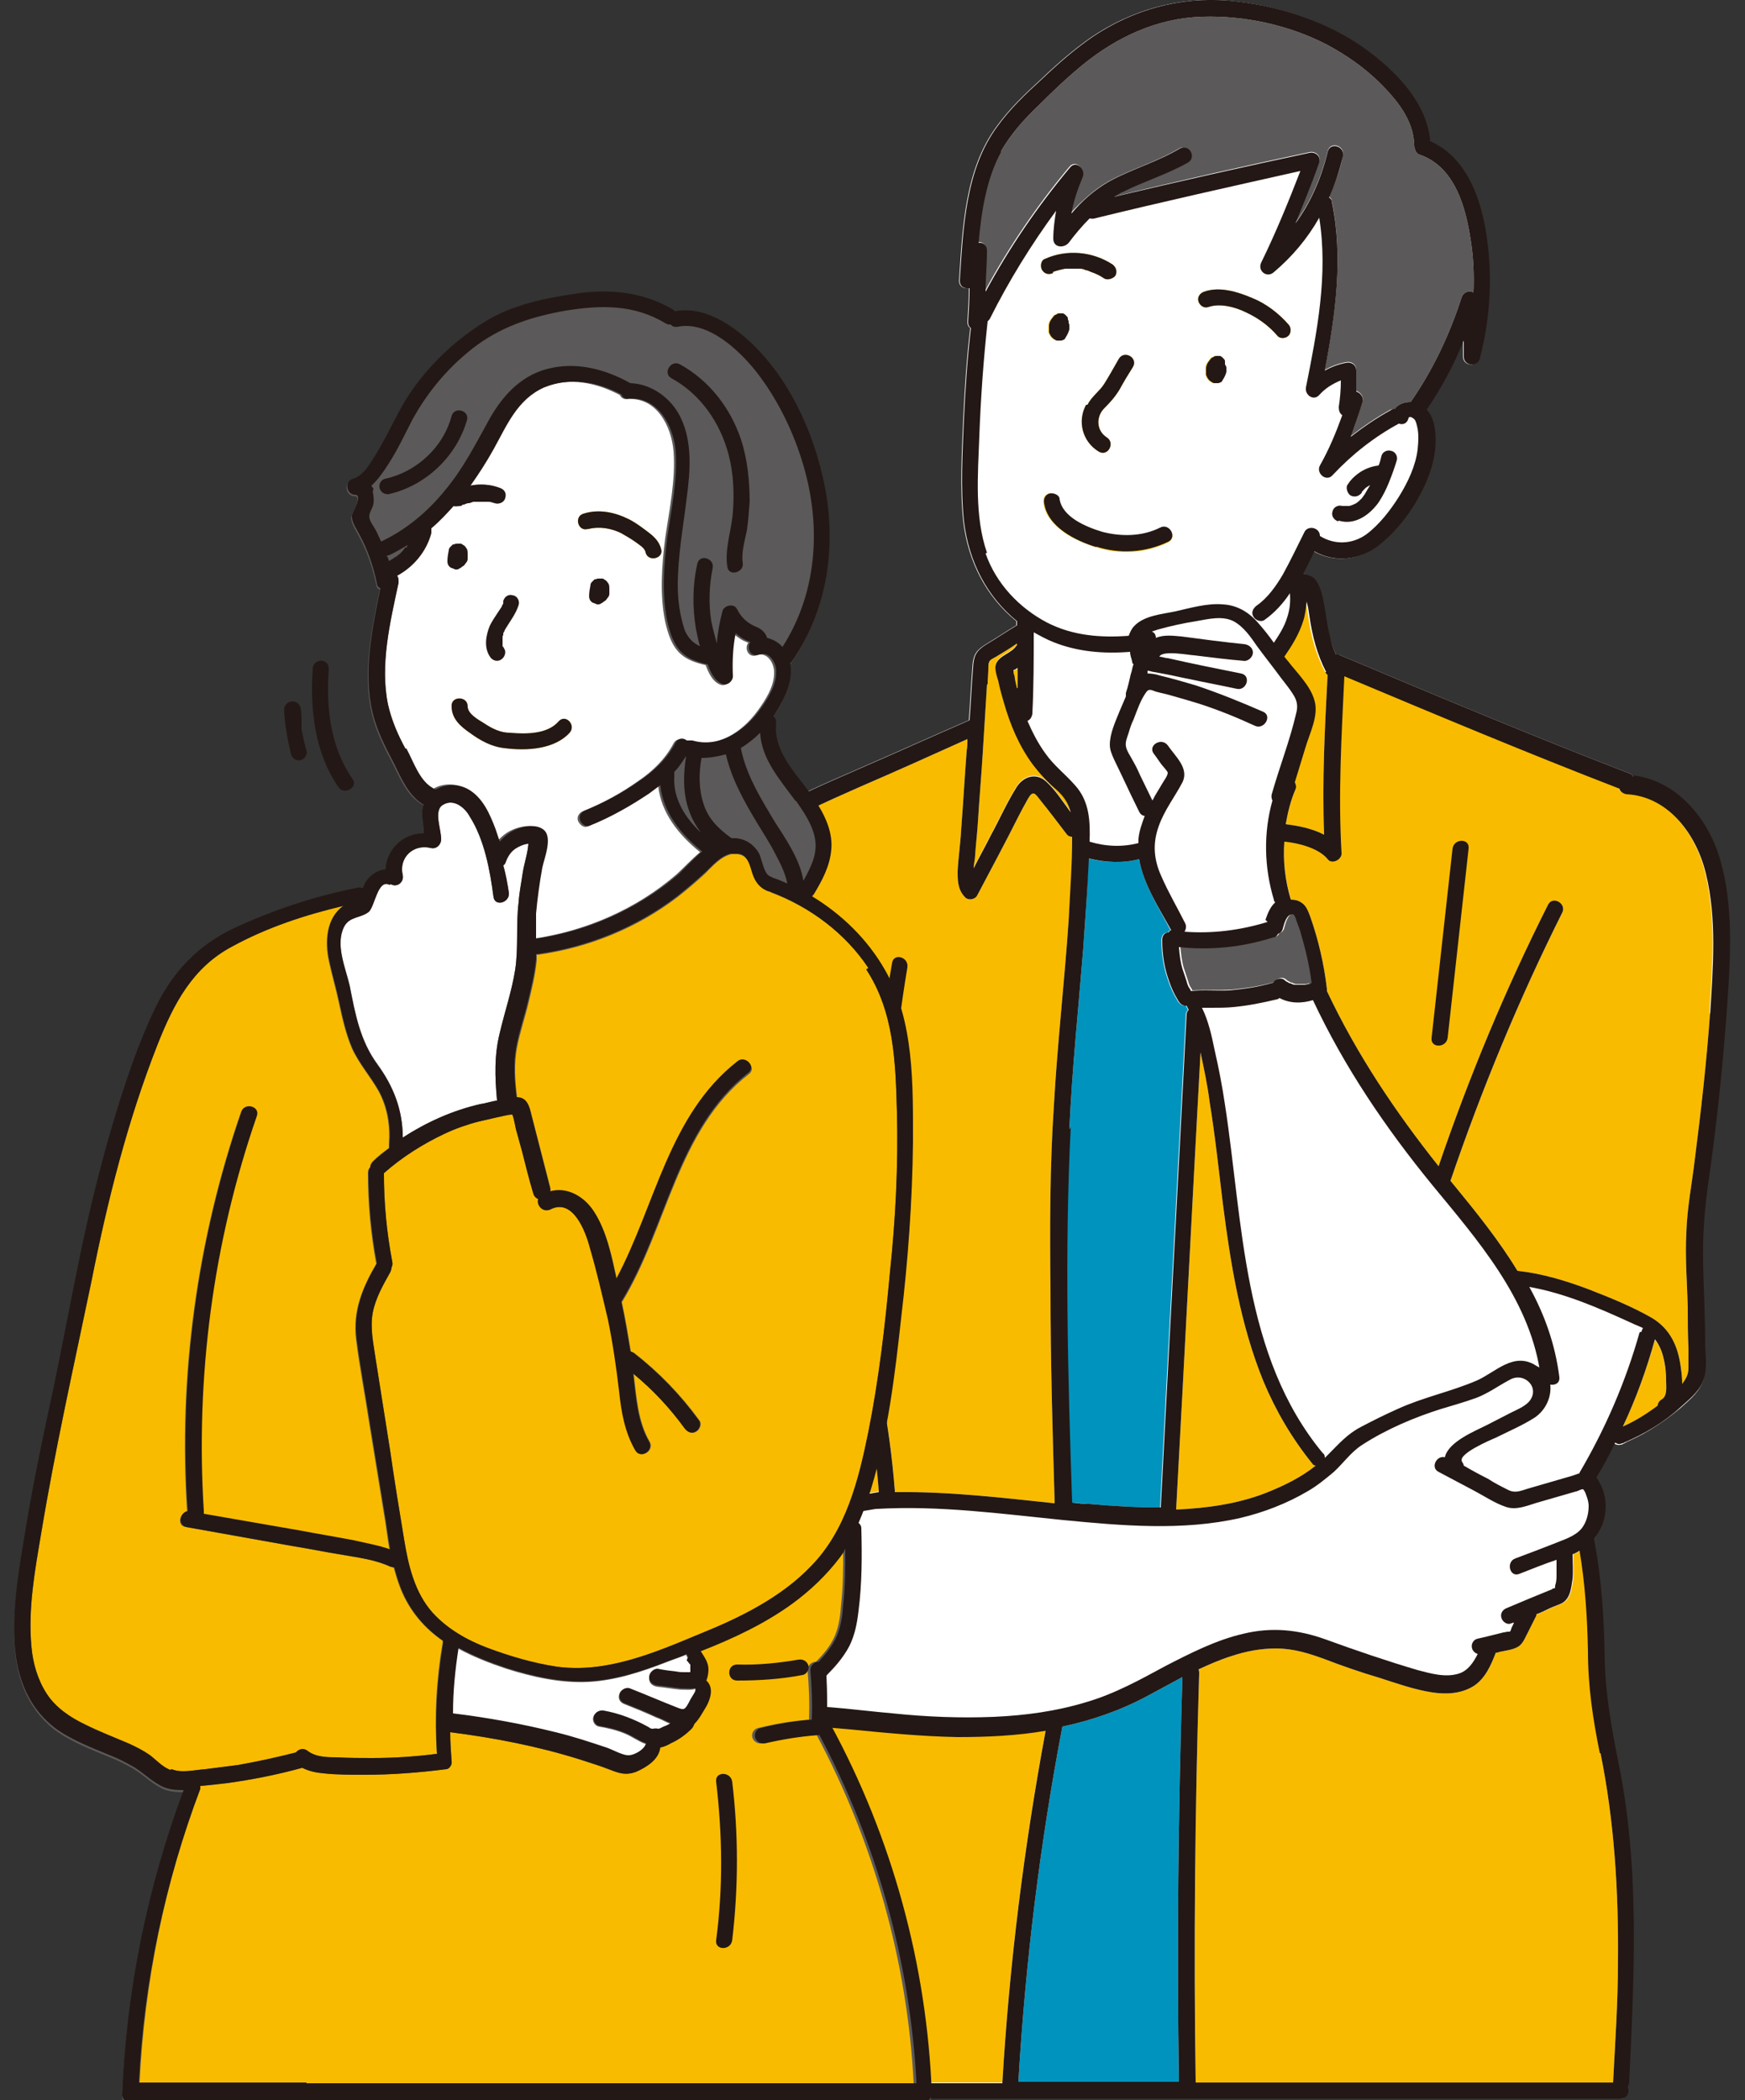
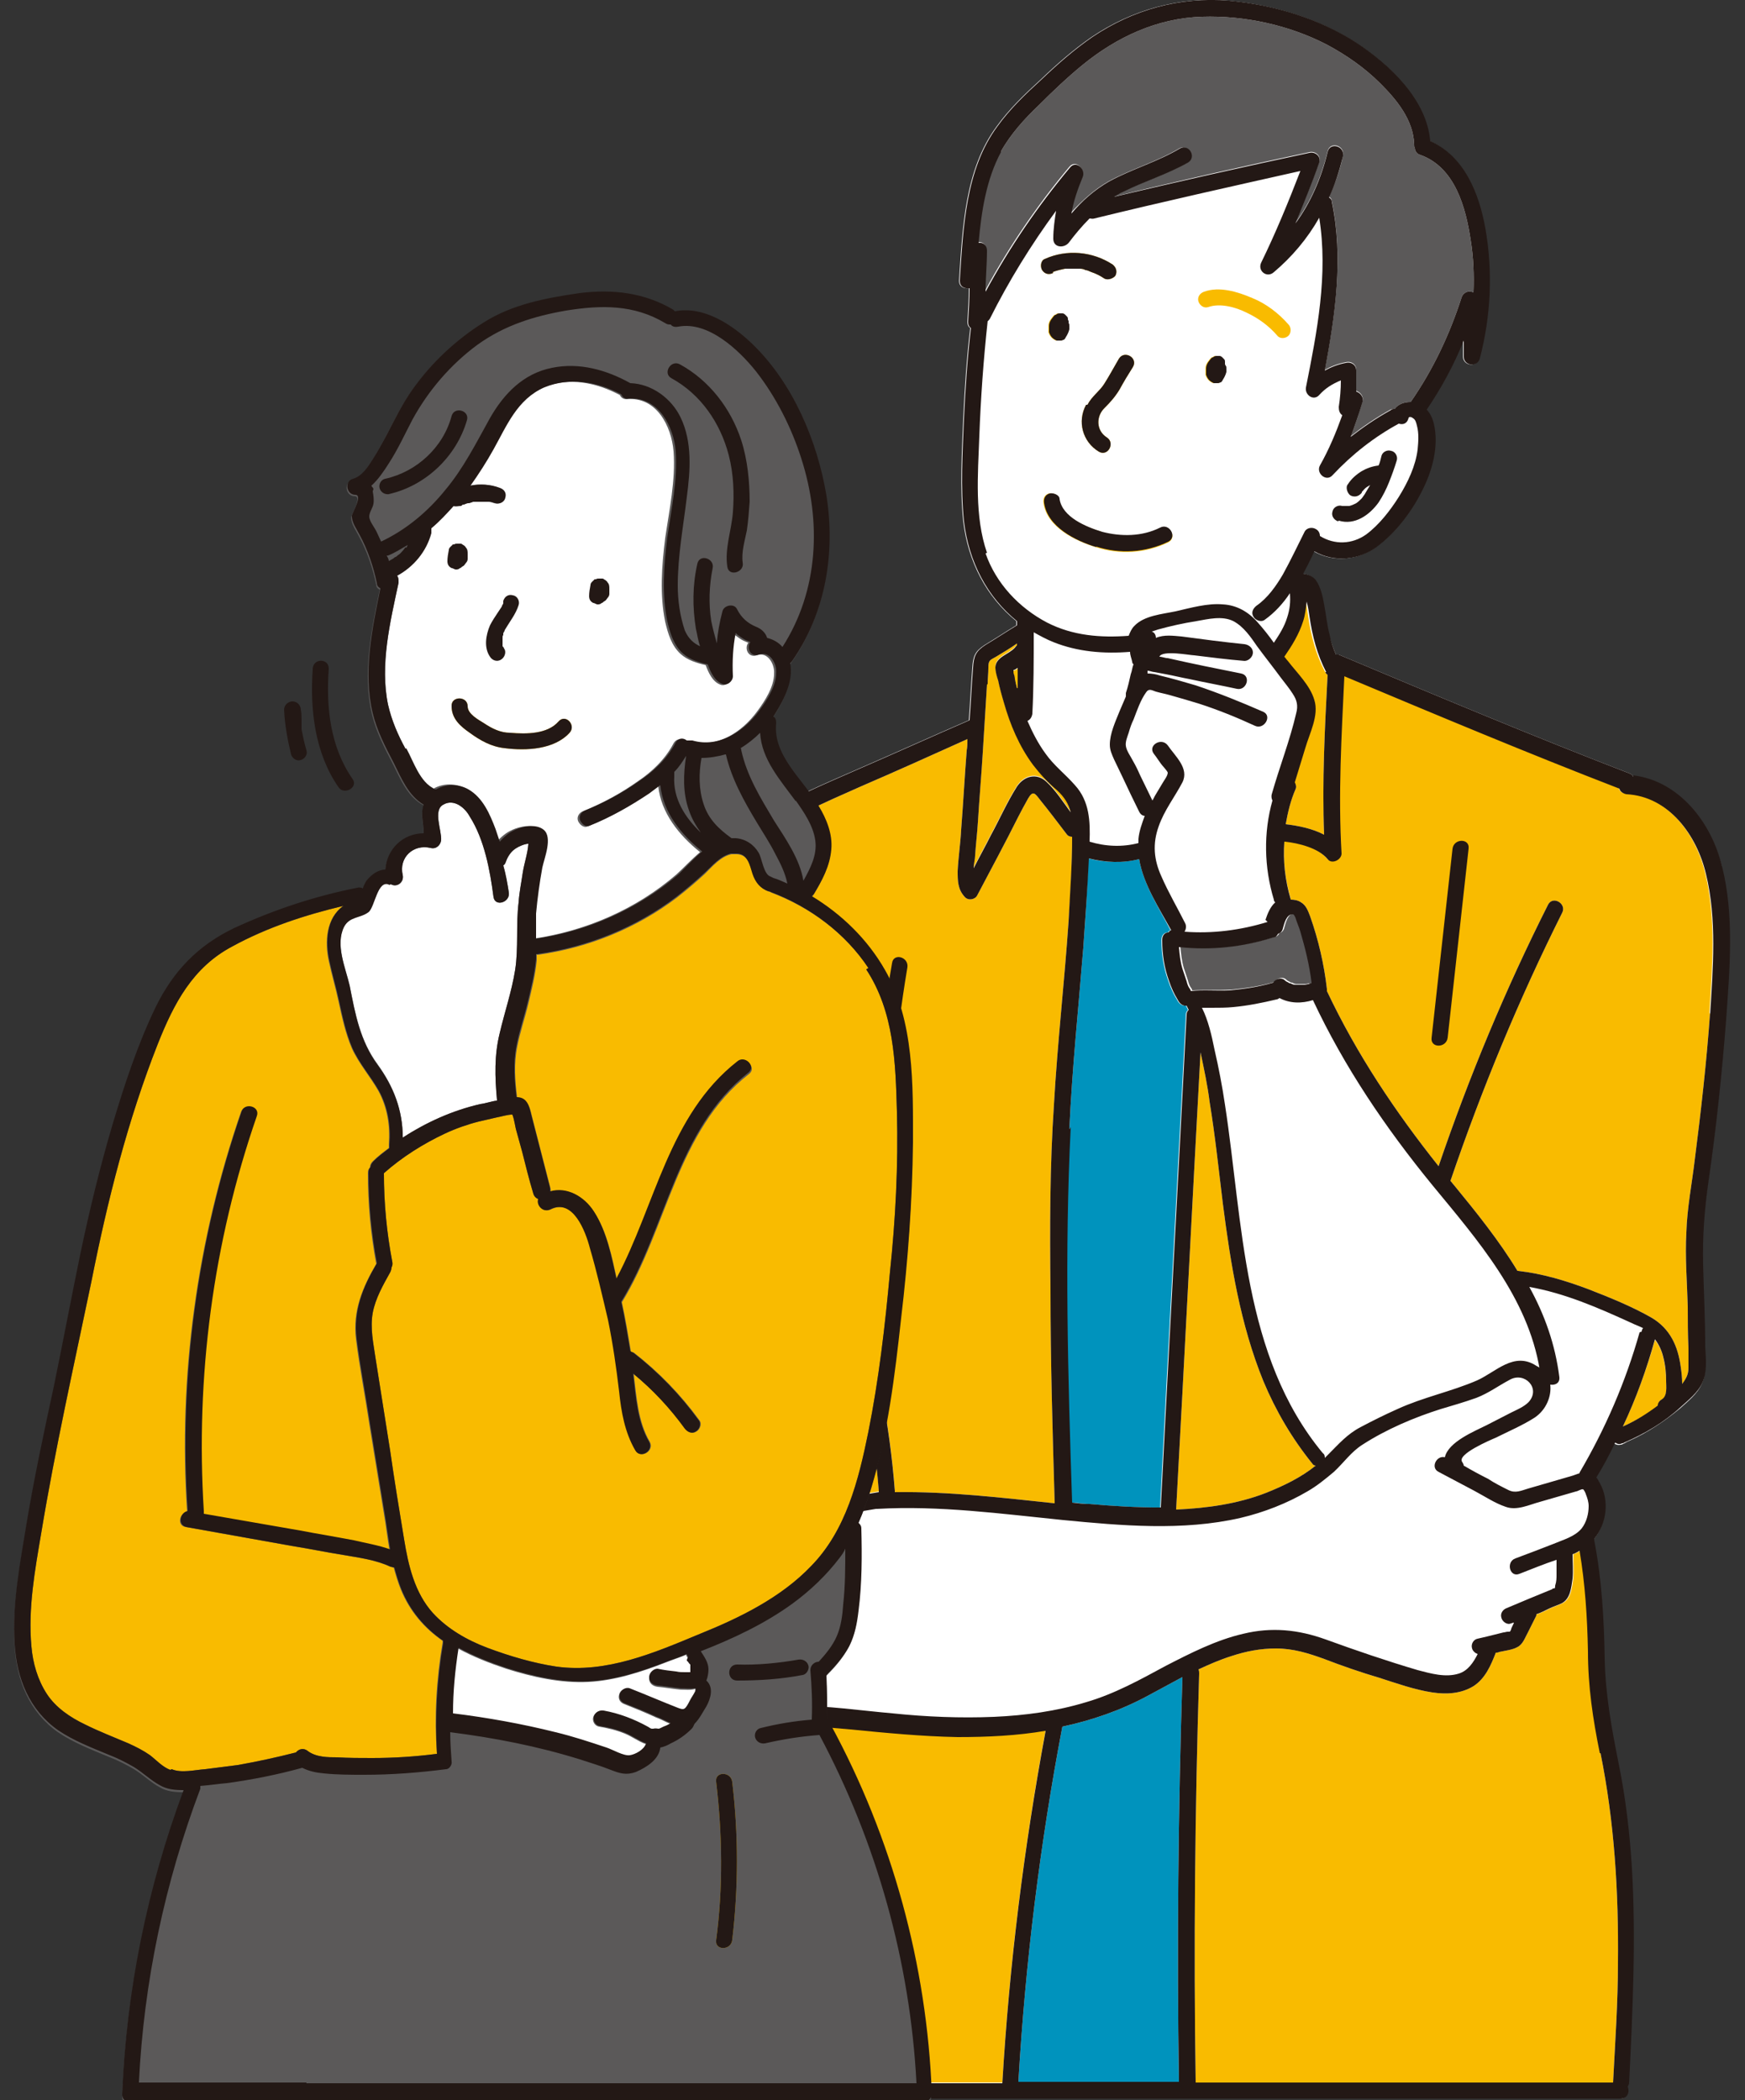
<svg xmlns="http://www.w3.org/2000/svg" version="1.1" viewBox="0 0 250 300.9">
  <rect x="0" y="0" width="250" height="300.9" fill="#333333" stroke="none" />
  <defs>
    <style>
      .cls-1 {
        fill: #231815;
      }

      .cls-2 {
        fill: #f9bb00;
      }

      .cls-3 {
        fill: #fff;
      }

      .cls-4 {
        fill: #606060;
      }

      .cls-5 {
        fill: #5b5959;
      }

      .cls-6 {
        fill: #0093bd;
      }
    </style>
  </defs>
  <g>
    <g id="_レイヤー_1">
      <g>
        <path class="cls-2" d="M187.7,140.9h0s0,0,0,0c0,0,0,0,0,0h0Z" />
        <path class="cls-2" d="M186.8,141.1h0,0,0,0Z" />
        <path class="cls-3" d="M246.7,124.3c-1.5-6.2-6.1-12.2-12.7-13-.1-.2-.3-.4-.6-.5-14-5.4-27.8-11.2-41.6-17-.1,0-.3,0-.4,0-.4-.9-.7-1.8-1-2.8-.4-1.5-.5-2.9-.8-4.4-.2-1.2-.5-2.5-1.2-3.5-.5-.6-1.1-.8-1.8-.9.6-1.1,1.1-2.2,1.6-3.2,2.8,1.6,6.3,1.3,8.9-.6,2.7-2,5-5,6.5-8,1.5-2.9,2.5-6.5,1.7-9.8-.2-.7-.5-1.4-1-1.9,2.1-3.1,3.9-6.4,5.3-9.9,0,.8,0,1.6,0,2.3,0,1.3,1.9,1.6,2.3.3,1.6-6.1,1.9-12.5.8-18.7-.9-5-3-10.3-7.9-12.5-.5-6-5.9-11-10.6-14.1-5.4-3.5-11.8-5.4-18.2-6-7.1-.6-13.8,1.3-19.6,5.2-2.6,1.8-5,3.9-7.3,6.1-2.3,2.1-4.5,4.2-6.3,6.7-4.6,6.2-4.9,14.6-5.4,22.1,0,.9.7,1.2,1.4,1.1,0,1.6-.1,3.2-.2,4.8,0,.4.1.7.4.9-.5,4.3-.8,8.6-1,13-.2,4.9-.5,9.8,0,14.7.7,5.8,3.3,10.8,7.6,14.3,0,.2,0,.4,0,.6,0,0,0,0,0,0-1.5.9-3,1.9-4.5,2.8-1.4.9-1.7,1.6-1.8,3.3-.2,2.5-.3,5-.5,7.5-5.3,2.3-10.6,4.7-15.9,7-5,2.2-10.1,4.3-14.7,7.3-4,2.6-8.1,5.6-11.3,9.1-3.3,3.6-5.3,7.8-6.2,12.7-.9,5.2-1.3,10.5-1.8,15.7-.6,5.6-1.1,11.3-1.4,17-.8,11.2-1.1,22.5-.8,33.7.1,3.2.4,6.4.3,9.6,0,3.1-.8,6.2-1.2,9.3-.4,2.7,1.9,3.8,4,5,2.3,1.4,4.8,2.3,7.5,2.3.1,0,.2,0,.3,0,.5,2.5,1.1,5,1.9,7.3,1.3,3.5,3.7,7,7.6,7.9,1.6.4,3.2.3,4.8.2-3.3,17.2-5.5,34.5-5.7,52,0,.5.2.8.5.9.2.3.5.5.9.5h124.5c1,0,1.3-1,1-1.7.1-.2.2-.4.2-.6.5-10.2,1-20.5.4-30.7-.3-5-.9-10.1-1.9-15-1-5-1.9-9.9-2-15-.1-5.7-.4-11.3-1.5-17,0,0,0-.1,0-.1,0,0,0,0,0,0,1.8-2.2,2.2-5.5.8-8-.2-.3-.3-.6-.6-.8,1-1.6,1.9-3.3,2.7-5,.3.2.6.3,1,.2,0,0,.2,0,.3-.1h0c.3-.1.5-.3.8-.4h0c2.7-1.2,5.1-2.8,7.4-4.7,1.1-1,2.5-2.1,3.1-3.5.7-1.5.5-3.4.4-5.1,0-3.9-.2-7.8-.3-11.8-.1-4.1.2-8,.8-12.1,1.1-7.6,1.9-15.3,2.5-23,.5-7.2,1.2-14.9-.6-22h0Z" />
        <path class="cls-2" d="M189.9,96.3c0,.2.2.3.3.4-.4,7.6-.8,15.3-.5,22.9-1.7-.9-3.8-1.3-5.5-1.5.3-1.7.7-3.4,1.4-5,.2-.4,0-.8-.2-1l1.5-4.9c.6-2.1,2-4.7,1.3-6.9-.6-2.1-2.5-3.9-3.8-5.6-.2-.2-.3-.4-.5-.6,1.1-1.6,2.1-3.2,2.7-5.1.3-.9.4-1.9.4-2.9.2.7.3,1.4.4,2.1.4,2.8,1.1,5.5,2.4,8h0Z" />
        <path class="cls-3" d="M220.7,196.1c-.2-.1-.3-.3-.5-.4-3.2-2.1-5.8.9-8.5,2.1-3.7,1.6-7.7,2.4-11.4,4.1-1.8.8-3.6,1.7-5.3,2.6-1.9,1-3.1,2.4-4.6,3.9-.2.2-.3.3-.5.5,0-.2,0-.5-.3-.7-11.5-13.9-11.4-33-14-49.9-.4-2.7-.9-5.3-1.5-7.9-.4-2-.9-4.2-1.8-6,.5,0,.9,0,1.4,0,1,0,2.1,0,3.1-.1,2.1-.2,4.1-.6,6.2-1.1.1,0,.2-.1.3-.2,1.5.8,3.2.8,4.8.3,4.5,9.6,10.4,18.3,17.1,26.5,6.5,7.9,13.6,16.1,15.4,26.5h0Z" />
        <path class="cls-2" d="M238.1,200.5c-.4.2-.5.5-.5.9-1.6,1.2-3.3,2.2-5.1,3,1.9-4,3.4-8.2,4.6-12.4.6.8,1,1.6,1.2,2.6.3,1.1.4,2.3.4,3.4,0,.8.2,2.1-.6,2.6h0Z" />
        <path class="cls-3" d="M234.9,190.9c-2,7.1-4.9,13.8-8.6,20.1,0,0,0,0,0,.1-.4.1-.8.3-1.2.4-2.1.6-4.1,1.2-6.2,1.8-1,.3-1.8.7-2.8.2-1-.5-2-1-2.9-1.6-1.2-.6-2.3-1.2-3.5-1.9,0-.2-.1-.3-.2-.5-.9-1.1,4.1-3.2,4.8-3.5,1.8-.9,3.9-1.8,5.6-2.9,1.6-1.1,2.4-3,2.2-4.8.7.1,1.4-.2,1.3-1.1-.6-4.7-2.1-8.9-4.3-12.9,5.1.9,9.9,3,14.5,5.1.6.3,1.2.5,1.8.9-.1.1-.2.3-.3.5h0Z" />
        <path class="cls-6" d="M153.2,161.8c.4-8.7,1.3-17.3,2-26,.3-4.3.6-8.5.7-12.8,2.4.6,4.9.7,7.3.1.6,3.6,2.9,7.1,4.5,10.2-.2,0-.3.2-.4.3-.5,0-.9.4-.9,1.1,0,2,.3,4,1,5.9.3.9.7,1.8,1.2,2.6.2.4.5.8,1,.9.1,0,.2,0,.3,0,0,0,0,0,0,0,.1.2.2.4.3.6-.2.2-.3.4-.3.7-1.2,23.6-2.5,47.1-3.7,70.6h0c-3.4,0-6.9-.2-10.2-.5-.8,0-1.7-.2-2.5-.2,0,0,0,0,0,0-.6-17.9-1.1-35.8-.2-53.7h0Z" />
        <path class="cls-2" d="M145.7,98.6c-.1-.4-.2-.8-.3-1.2,0-.3-.1-.6-.2-.9,0-.1,0-.3,0-.4.2,0,.4-.2.6-.3,0,.9,0,1.9,0,2.9h0Z" />
        <path class="cls-3" d="M147.9,102.3c.2-3.9.2-7.8.2-11.7.9.5,1.8,1,2.8,1.4,3.5,1.4,7.2,1.7,11,1.4,0,.5.2.9.3,1.4,0,.2.1.3.2.4-.2.5-.2.9-.4,1.4-.2.9-.4,1.8-.7,2.7,0,.2,0,.3,0,.5-.3.7-.6,1.4-.9,2.1-.6,1.5-1.4,3.2-1.4,4.8,0,.8.3,1.4.6,2.1.4.8.8,1.7,1.2,2.5.8,1.7,1.6,3.4,2.4,5,.2.4.5.5.8.6-.4,1.1-.8,2.2-.9,3.3,0,.2,0,.4,0,.6-2.3.6-4.7.6-7-.2.1-2.9,0-5.8-2.1-8.1-1.4-1.6-3-2.8-4.2-4.5-1.1-1.5-1.9-3.1-2.6-4.8.4-.2.6-.5.7-1h0Z" />
        <path class="cls-2" d="M164.2,93.1s0,0,0,.1c0,0,0,0,0-.1,0,0,0,0,0,0Z" />
        <path class="cls-2" d="M168.5,216.3c1.2-21.9,2.3-43.7,3.5-65.6,0,0,0,0,0,.1.5,2.4,1,4.7,1.3,7.1.8,4.9,1.3,9.7,1.9,14.6,1.1,8.6,2.5,17.3,5.8,25.4,1.8,4.3,4.1,8.2,7,11.8.1.2.3.3.5.3-2.1,1.7-4.6,2.9-7.1,3.9-4.1,1.6-8.5,2.2-12.9,2.4h0Z" />
        <path class="cls-5" d="M187.8,140.9h0s0,0,0,0c-.1,0,0,0,0,0,0,0-.2,0-.2,0-.2,0-.4.1-.6.1,0,0,0,0,0,0,0,0,0,0,0,0h0s0,0,0,0h0c0,0-.2,0-.3,0-.2,0-.4,0-.7,0h0c-.1,0-.2,0-.3,0-.2,0-.4-.1-.6-.2,0,0,0,0,0,0,0,0-.2,0-.3-.1-.2-.1-.4-.2-.6-.4-.5-.4-1.3-.1-1.6.4h0c-2,.6-4.1.9-6.2,1.1-1.9.1-3.8,0-5.6.1,0-.1-.1-.3-.2-.4-.2-.3-.3-.6-.4-1-.2-.6-.4-1.2-.6-1.8-.3-1-.4-2.1-.5-3.1,4.6.5,9.2,0,13.6-1.4.3,0,.5-.3.6-.5.3-.1.6-.3.7-.8.2-.7.5-2,1.4-2,.2,0,.3.3.4.5.2.7.5,1.3.7,2,.7,2.4,1.3,4.8,1.6,7.3,0,0,0,0,0,0h0,0Z" />
        <path class="cls-3" d="M181.6,132.1c-3.9,1.2-7.9,1.7-11.9,1.4.2-.3.4-.8.1-1.2-1.1-2.2-2.4-4.4-3.4-6.7-1.1-2.4-1.3-4.7-.4-7.2.8-2.3,2.3-4.2,3.4-6.3,1-2-1-3.7-2.1-5.3-.9-1.2-2.9,0-2,1.2.4.5.7,1,1,1.4.2.3.9,1,1,1.3,0,.5-.6,1.2-.8,1.6-.3.5-.6,1-.9,1.5-.2.3-.3.6-.5.9-.6-1.2-1.2-2.5-1.8-3.8-.3-.7-.6-1.3-1-2-.3-.6-.9-1.4-1-2.1-.1-.6.2-1.3.4-1.9.2-.7.4-1.3.7-1.9.5-1.3,1-2.8,1.8-3.9.4-.6.8-.3,1.4-.1.7.2,1.3.3,2,.5,1.4.4,2.8.8,4.1,1.2,2.8.9,5.5,2,8.1,3.2,1.3.6,2.5-1.4,1.2-2-3.2-1.4-6.4-2.7-9.7-3.8-1.7-.5-3.4-1-5.1-1.4-.6-.2-1.2-.3-1.8-.3,0,0,0,0,0-.1,0,0,0-.2,0-.3.3,0,.7.2,1,.2.5.1,1.1.2,1.6.3,1.1.2,2.3.5,3.4.7,2.3.5,4.5.9,6.8,1.4,1.4.3,2.1-1.9.6-2.2-3.5-.7-7-1.4-10.5-2.2-.4,0-.8-.2-1.2-.2.4-1,4.4-.2,4.9-.2,2.4.3,4.8.6,7.2.8.6,0,1.2-.6,1.2-1.2s-.5-1.1-1.2-1.2c-3-.3-6-.7-9-1.1-1.2-.1-2.5-.3-3.7.2,0-.4-.2-.8-.6-.9.3-.1.6-.2.9-.3,1.8-.5,3.6-.9,5.5-1.2,1.7-.3,3.7-.8,5.3,0,1.5.8,2.5,2.3,3.4,3.6,1.1,1.5,2.3,3,3.4,4.5.6.8,1.2,1.5,1.7,2.3.6.9.8,1.7.5,2.8-.9,3.9-2.4,7.7-3.5,11.6-.1.4,0,.7.1.9-1.3,4.6-1.2,9.6.1,14.2,0,.2.1.3.2.4-.7.6-1.1,1.6-1.4,2.5h0Z" />
        <path class="cls-2" d="M186.5,84.4h0s0,0,0,0h0Z" />
        <path class="cls-2" d="M186.5,84.5h0,0Z" />
        <path class="cls-5" d="M143.4,21.7c1.4-2.5,3.4-4.7,5.4-6.6,2-2,4.1-4,6.3-5.8,4.9-4,10.7-6.7,17.1-6.9,6.1-.2,12.5,1.2,17.9,4,2.8,1.5,5.4,3.3,7.7,5.6,2.3,2.3,4.7,5.2,4.8,8.7,0,.2,0,.4.1.5,0,.4.3.9.8,1,5,1.8,6.5,7.6,7.2,12.2.4,2.5.5,5,.4,7.5-.6-.3-1.4-.1-1.7.7-1.7,5.3-4.1,10.4-7.3,15-.9,0-1.8.3-2.3,1-.2,0-.4,0-.6.1-2,1.1-3.9,2.4-5.7,3.8.7-1.7,1.2-3.3,1.7-5,.2-.7-.3-1.3-.9-1.5,0-1,0-2,0-3,0-.8-.7-1.3-1.5-1.1-1.1.2-2.1.6-3,1.1,1.5-8,2.7-16.2,1-24.2,0-.3-.2-.5-.4-.6.9-1.9,1.6-3.9,2-5.9.3-1.5-1.9-2.1-2.2-.6-.9,3.7-2.4,7.2-4.6,10.2,1.2-2.9,2.4-5.8,3.4-8.7.3-.9-.6-1.6-1.4-1.4-9.4,2-18.7,4.1-28.1,6.4.4-.3.9-.5,1.3-.7,3-1.5,6.3-2.5,9.3-4.2,1.3-.8.1-2.8-1.2-2-3.2,1.9-6.8,2.9-10.1,4.7-2.1,1.2-3.8,2.8-5.4,4.5.3-1.8.8-3.5,1.6-5.2.5-1.1-.9-2.5-1.8-1.4-4.6,5.5-8.7,11.5-12.1,17.8,0-2,.2-3.9.2-5.9,0-.8-.6-1.2-1.2-1.1.4-4.5,1.1-9.1,3.2-13h0Z" />
        <path class="cls-3" d="M141.4,79.2c-1.8-5.2-1.3-11.2-1.1-16.6.2-5.5.6-11.1,1.2-16.6,0,0,.2-.2.2-.3,2.7-5.4,5.9-10.6,9.5-15.5-.2,1.3-.4,2.6-.4,4,0,1.3,1.5,1.4,2.2.6,1-1.2,1.9-2.4,3-3.5.2,0,.4.1.7,0,9.8-2.4,19.6-4.6,29.5-6.7-1.7,4.4-3.5,8.8-5.6,13.1-.6,1.2.8,2.3,1.8,1.4,2.6-2.2,4.8-4.9,6.5-7.8,1.3,8.1-.3,16.3-1.9,24.3-.2,1.1,1.1,2,1.9,1.1.9-1,1.9-1.6,3.1-2,0,1.2-.1,2.5-.3,3.8,0,.5.1.9.5,1.2-.9,2.5-1.9,4.9-3.2,7.2-.6,1.1.9,2.4,1.8,1.4,2.8-3,6-5.5,9.5-7.4.6.2,1.2,0,1.4-.8,0-.2.4-.2.6,0,.4.2.5.7.6,1.1.3,1.1.2,2.3.1,3.4-.3,2.4-1.4,4.7-2.7,6.8-1.2,1.9-2.8,4-4.7,5.4-2,1.4-4.5,1.5-6.6.2,0-.4-.2-.8-.5-1-.5-.3-1.3-.2-1.6.4-1,2-2,4.1-3.1,6.1-1,1.7-2.2,3.4-3.8,4.5-.5.4-.8,1-.4,1.6.3.5,1.1.8,1.6.4,1.4-1,2.6-2.3,3.6-3.7.1,1.2,0,2.3-.4,3.5-.4,1.3-1.1,2.4-1.9,3.6-.7-1-1.5-2-2.3-2.9-1.3-1.5-3-2.5-5-2.6-2.2-.2-4.6.5-6.8,1-1.9.4-4.5.6-5.9,2.1-.4.4-.6.9-.8,1.4-4,.3-8,0-11.7-1.9-4-2.1-7.3-5.6-8.8-9.9h0Z" />
        <path class="cls-2" d="M141.5,98c0-.8.1-1.5.1-2.3,0-1.1.2-1.1,1.1-1.6,1-.6,2-1.2,3-1.9v.3c-.1,0-.2.1-.3.2-.9,1-2.7,1.3-2.8,2.8,0,.6.2,1.3.4,1.9.2,1,.5,2.1.8,3.1.9,3.2,2.2,6.3,4.2,9,1,1.3,2.1,2.5,3.4,3.6,1.1,1,1.7,2,2,3.2-1.1-1.5-2.2-3.2-3.5-4.4-1.4-1.3-3.2-.8-4.2.7-1.4,2.2-2.5,4.7-3.7,6.9-.8,1.6-1.7,3.2-2.5,4.8,0-.7.2-1.3.2-1.8.1-1.6.3-3.2.4-4.8.2-3.3.5-6.7.7-10,.2-3.2.4-6.5.6-9.7h0Z" />
        <path class="cls-2" d="M88.1,225c0-1.3.5-2.9.7-4.1.8-5.1.4-10.2.2-15.4-.3-10.5,0-21,.7-31.4.7-10.4,1.6-20.9,2.9-31.3.6-4.8,1.8-9.3,4.9-13.1,2.9-3.6,6.8-6.5,10.6-9.1,4.7-3.3,10-5.6,15.2-7.9,5.1-2.2,10.2-4.5,15.3-6.8,0,.5,0,1.1-.1,1.6-.3,3.8-.5,7.6-.8,11.4-.1,2-.4,3.9-.5,5.9,0,1.4,0,2.6,1,3.7.5.6,1.5.4,1.8-.2,2-3.8,4-7.5,5.9-11.3.4-.8.9-1.7,1.4-2.6.7-1.2,1-.7,1.7.2,1.3,1.6,2.5,3.2,3.8,4.9.2.3.5.4.8.4,0,4-.2,8-.5,12-.6,8.8-1.6,17.5-2.1,26.3-.6,8.9-.6,17.8-.5,26.7,0,10.2.3,20.3.6,30.5-7.6-.8-15.1-1.7-22.8-1.6,0,0-.1,0-.1-.1,0,0,0-.1,0-.2-1.5-19.3-7.4-38-17.2-54.7-.8-1.3-2.8-.1-2,1.2,9.6,16.3,15.4,34.7,16.9,53.5,0,0,0,.2,0,.2-6.6,1.1-13.2,2.4-19.5,4.6-3.2,1.1-6.4,2.5-9.4,4.2-1.6.9-3.1,1.9-4.5,2.9-.8.6-1.5,1.2-1.9,2,0,0,0,0,0,0-.9-.6-2.4-1.2-2.5-2.4h0Z" />
        <path class="cls-3" d="M106.2,244.3c-2-1-3.3-3-4.2-5-1-2.3-1.4-4.9-1.9-7.4-.5-2.5-1.1-5-1.6-7.5.6-.4,1.3-.7,1.9-1,2.9-1.4,5.9-2.6,9-3.6,5.3-1.6,10.7-2.7,16.1-3.6,0,0,0,0,.1,0,8.9-.5,17.7.7,26.6,1.6,8.3.8,17.1,1.6,25.4-.3,3.4-.8,6.7-2.1,9.6-3.8,1.4-.8,2.6-1.8,3.8-2.8,1.4-1.3,2.5-2.9,4.1-3.9,3.4-2.2,7.4-3.9,11.2-5.1,1.7-.5,3.4-1,5.1-1.6,1.8-.7,3.1-1.7,4.8-2.6,2.1-1.2,4.5,1.2,2.7,3.2-.7.7-1.7,1.1-2.5,1.5-1.2.6-2.3,1.2-3.5,1.8-1.8.9-5.5,2.4-6,4.7-1.2-.3-2.1,1.4-.9,2.1,1.7.9,3.4,1.8,5.1,2.7,1.5.8,3,1.8,4.5,2.3,1.6.6,3.4-.3,4.9-.7,1.7-.5,3.5-1,5.2-1.5.2,0,.8-.4,1-.3.1,0,.4.6.4.7.2.5.4,1.1.4,1.7,0,1.1-.3,2.3-1,3.2-1,1.2-2.6,1.6-4,2.2-1.8.7-3.6,1.4-5.5,2.1-1.4.5-.8,2.8.6,2.2,1.8-.7,3.5-1.4,5.3-2,0,.7,0,1.4,0,2.1,0,.5,0,1-.2,1.6,0,.2,0,.3-.1.4,0,0,0,0-.1,0,0,0-.2,0-.2.1-2.2.9-4.4,1.8-6.5,2.7-.6.2-1,.8-.8,1.4.1.5.8,1.1,1.4.8.1,0,.2-.1.4-.1-.1.3-.3.6-.4.9,0,.1-.1.3-.2.5h0s0,0,0,0c0,0-.1,0-.1,0,0,0-.2,0-.2,0-.2,0-.4.1-.6.1-.4.1-.8.2-1.2.3-.8.2-1.6.4-2.5.6-.6.1-1,.8-.8,1.4.1.4.5.7.8.8-.6,1.2-1.4,2.4-2.8,2.8-1.9.6-4,0-5.9-.5-4.4-1.3-8.8-2.8-13.2-4.4-3.9-1.4-7.7-1.8-11.8-.8-3.9.9-7.6,2.8-11.1,4.6-3.7,2-7.3,4-11.4,5.2-4.3,1.3-8.7,1.9-13.2,2.1-4.8.2-9.7,0-14.5-.5-4.6-.4-9.3-1.1-14-1.1-2.5,0-5.2.7-7.5-.6h0Z" />
        <path class="cls-2" d="M216.2,233.9s0,0,0,0h0Z" />
        <path class="cls-6" d="M169.4,240.3c-.6,19.3-.8,38.7-.5,58h-23c1-17.1,3.1-34.1,6.3-50.9h0c4.2-.9,8.3-2.3,12.2-4.4,1.7-.9,3.3-1.8,5-2.7h0Z" />
        <path class="cls-2" d="M108.6,298.4c.3-17.2,2.4-34.2,5.7-51.1h0c2.5,0,5,.2,7.5.4,5.1.5,10.2,1,15.4,1.1,4.3,0,8.5-.2,12.6-.9-3.1,16.7-5.2,33.5-6.2,50.5h-35Z" />
        <path class="cls-2" d="M229.3,251.2c2,9.9,2.6,19.9,2.5,30,0,5.7-.4,11.4-.7,17.2h-59.8c-.3-19.5-.1-39.1.5-58.6,0-.2,0-.4-.1-.6,1.5-.7,3.1-1.4,4.7-1.9,2.1-.7,4.2-1.1,6.4-1.1,2.5,0,4.7.7,6.9,1.5,2.6,1,5.2,1.9,7.9,2.7,2.5.8,5,1.7,7.6,2.1,2,.3,4.1.2,5.9-.9,1.7-1.1,2.5-3,3.2-4.8.2,0,.3,0,.5-.1.9-.2,1.9-.3,2.6-.7.8-.4,1.1-1.4,1.5-2.1.4-.8.8-1.6,1.2-2.4,0,0,0-.1,0-.2,0,0,0,0,.1,0,.6-.2,1.2-.5,1.8-.8.6-.3,1.3-.5,1.9-.8,1.2-.7,1.3-2.2,1.5-3.5.1-1.2,0-2.3,0-3.5.3-.1.7-.3,1-.5.8,4.8,1.2,9.5,1.2,14.4,0,5,.7,9.7,1.7,14.6h0Z" />
        <path class="cls-2" d="M245,145.1c-.5,7-1.3,14.1-2.2,21.1-.4,3.4-1.1,6.9-1.2,10.4-.2,3.5.1,7.1.2,10.6,0,2,0,4,.1,6,0,.9,0,1.9,0,2.8,0,1-.4,1.6-.9,2.3,0-.9-.1-1.7-.2-2.4-.4-3-1.5-5.5-4.2-7.1-2.8-1.6-6-2.9-9.1-4.1-3.2-1.2-6.5-2.2-10-2.6,0,0,0,0-.1,0-2.6-4.3-5.9-8.4-9.1-12.3-.2-.2-.3-.4-.5-.6,4.5-13.2,9.8-26,16-38.4.7-1.3-1.3-2.5-2-1.2-6.1,12.1-11.3,24.6-15.7,37.5-6.2-7.8-11.7-16-16-25.1,0,0,0,0,0,0,0,0,0-.2,0-.3-.4-3.5-1.2-7-2.4-10.4-.3-.8-.6-1.6-1.3-2-.4-.3-1-.4-1.5-.4,0,0,0-.1,0-.2-.8-2.7-1.1-5.5-.9-8.2,0,0,0,0,0,0,1.9.2,4.8.9,6.1,2.5.6.8,2,.1,2-.8-.5-8.5,0-16.9.4-25.4,13.1,5.5,26.2,11,39.4,16.1.1.4.5.8,1,.8,6.1.3,10.1,5.9,11.4,11.4,1.6,6.5,1,13.6.6,20.2h0Z" />
        <path class="cls-2" d="M127.3,170.9c0-10.8.9-21.6,2.7-32.3.2-1.5-2-2.1-2.2-.6-1.9,10.9-2.8,21.9-2.8,32.9,0,1.5,2.3,1.5,2.3,0h0Z" />
        <path class="cls-3" d="M191.8,74.6c2.3.7,4.4-.8,5.7-2.6.6-.9,1.1-1.9,1.5-2.9.4-1,.8-2.1,1.1-3.1.2-.6-.2-1.3-.8-1.4-.6-.2-1.3.2-1.4.8-.1.4-.2.9-.4,1.3-.9.1-1.7.4-2.4.8-.8.5-1.5,1.1-2,1.9-.2.2-.2.6-.1.9s.3.6.5.7c.6.3,1.2.1,1.6-.4,0,0,0,0,0,0,.2-.3.5-.5.8-.8.1,0,.3-.2.4-.3-.2.3-.3.7-.5,1-.2.4-.4.6-.6.9-.3.3-.5.5-.8.7-.4.2-.6.3-1,.4,0,0-.1,0-.2,0h-.4c-.1,0-.2,0-.3,0-.6-.2-1.3.2-1.4.8-.2.6.2,1.2.8,1.4h0Z" />
        <path class="cls-2" d="M175.4,52.2c0-.1,0-.2,0-.3,0-.2,0-.3-.1-.4-.2-.2-.4-.5-.7-.5-.1,0-.2,0-.3,0-.2,0-.4,0-.6.2-.2,0-.3.2-.4.3-.1.1-.2.3-.3.4-.2.3-.3.6-.3.9,0,.3,0,.6,0,.9.1.3.3.7.6.9.1.1.3.2.5.3.1,0,.3,0,.5,0,.1,0,.3,0,.4-.1.2,0,.3-.2.4-.4.2-.3.4-.7.5-1.1,0-.2,0-.3,0-.5,0-.2,0-.3-.1-.4,0,0,0,0,0,0h0Z" />
        <path class="cls-2" d="M152.8,45.4c-.2-.2-.4-.5-.7-.5-.1,0-.2,0-.3,0-.2,0-.4,0-.6.2-.2,0-.3.2-.4.3-.1.1-.2.3-.3.4-.2.3-.3.6-.3.9,0,.3,0,.6,0,.9.1.3.3.7.6.9.1.1.3.2.5.3.1,0,.3,0,.5,0,.1,0,.3,0,.4-.1.2,0,.3-.2.4-.4.2-.3.4-.7.5-1.1,0-.2,0-.3,0-.5,0-.2,0-.3-.1-.4,0,0,0,0,0,0,0-.1,0-.2,0-.3,0-.2,0-.3-.1-.4h0Z" />
        <path class="cls-2" d="M155.6,58c-1.3,2.4-.5,5.3,1.8,6.7,1.3.8,2.4-1.2,1.2-2-1.6-1-1.6-3.1-.3-4.3.8-.8,1.5-1.6,2.1-2.6.6-1.1,1.2-2.1,1.9-3.2.8-1.3-1.2-2.5-2-1.2-.7,1.2-1.4,2.5-2.1,3.6-.7,1.1-1.8,1.8-2.4,3h0Z" />
        <path class="cls-2" d="M208.1,121.6c-1,9-2,18.1-3,27.1-.2,1.5,2.1,1.5,2.3,0,1-9,2-18.1,3-27.1.2-1.5-2.1-1.5-2.3,0Z" />
        <path class="cls-2" d="M173.1,44c1.7-.6,3.9,0,5.5.8,1.7.8,3.2,1.9,4.4,3.3.4.5,1.2.4,1.6,0s.4-1.2,0-1.6c-1.4-1.6-3.2-3-5.2-3.8-2.1-.9-4.7-1.7-6.9-.9-.6.2-1,.8-.8,1.4.2.6.8,1,1.4.8h0Z" />
        <path class="cls-2" d="M150.8,39c.4-.2,1.3-.4,1.8-.5.7,0,1.4,0,2,0,.2,0,.6,0,.9.2.3,0,.6.2.9.3.6.2,1.2.5,1.8.9.5.3,1.3,0,1.6-.4.3-.6.1-1.2-.4-1.6-2.9-1.9-6.6-2.2-9.7-.8-.6.2-.7,1.1-.4,1.6.4.6,1,.7,1.6.4h0Z" />
        <path class="cls-2" d="M157.8,76.2c-2.3-.7-5.7-2.1-6.1-4.7,0-.6-.9-.9-1.4-.8-.7.2-.9.8-.8,1.4.5,3.4,4.5,5.4,7.5,6.3,3.4,1.1,7.1.9,10.4-.7,1.3-.7.1-2.7-1.2-2-2.6,1.3-5.6,1.3-8.3.6h0Z" />
        <path class="cls-1" d="M186.8,141.1h0,0,0Z" />
        <path class="cls-1" d="M187.7,140.9h0,0Z" />
        <path class="cls-1" d="M234,111.3c-.1-.2-.3-.4-.6-.5-14-5.4-27.8-11.2-41.6-17-.1,0-.3,0-.4,0-.4-.9-.7-1.8-.9-2.8-.4-1.5-.5-2.9-.8-4.4-.2-1.2-.5-2.5-1.2-3.5-.5-.6-1.1-.8-1.8-.9.6-1.1,1.1-2.1,1.6-3.2,2.8,1.6,6.3,1.3,8.9-.6,2.7-2,5-5,6.5-8,1.5-2.9,2.5-6.5,1.7-9.8-.2-.7-.5-1.4-1-1.9,2.1-3.1,3.9-6.4,5.3-9.9,0,.8,0,1.5,0,2.3,0,1.3,1.9,1.6,2.3.3,1.6-6.1,1.9-12.5.8-18.7-.9-5-3-10.3-7.9-12.5-.5-6-5.9-11-10.6-14.1-5.4-3.5-11.8-5.4-18.2-6-7.1-.6-13.8,1.3-19.6,5.2-2.6,1.8-5,3.9-7.3,6.1-2.3,2.1-4.5,4.2-6.3,6.7-4.6,6.2-4.9,14.6-5.4,22.1,0,.9.7,1.2,1.4,1.1,0,1.6-.1,3.2-.2,4.8,0,.4.1.7.4.9-.5,4.3-.8,8.6-1,13-.2,4.9-.5,9.8,0,14.7.7,5.8,3.3,10.8,7.6,14.3,0,.2,0,.4,0,.6,0,0,0,0,0,0-1.5.9-3,1.9-4.5,2.8-1.4.9-1.7,1.6-1.8,3.3-.2,2.5-.3,5-.5,7.5-5.3,2.3-10.6,4.7-15.9,7-5,2.2-10.1,4.3-14.7,7.3-4,2.6-8.1,5.6-11.3,9.1-3.3,3.6-5.3,7.8-6.2,12.7-.9,5.2-1.3,10.5-1.8,15.7-.6,5.6-1.1,11.3-1.4,17-.8,11.2-1.1,22.5-.8,33.7.1,3.2.4,6.4.3,9.6,0,3.1-.8,6.2-1.2,9.3-.4,2.7,1.9,3.8,4,5,2.3,1.4,4.8,2.3,7.5,2.3,0,0,.2,0,.3,0,.5,2.5,1.1,5,1.9,7.3,1.3,3.5,3.7,7,7.6,7.9,1.6.4,3.2.3,4.8.2-3.3,17.2-5.5,34.5-5.7,52,0,.5.2.8.5.9.2.3.5.5.9.5h124.5c1,0,1.3-1,1-1.7.1-.2.2-.4.2-.6.5-10.2,1-20.5.4-30.7-.3-5-.9-10.1-1.9-15-1-5-1.9-9.9-2-15-.1-5.7-.4-11.3-1.5-17,0,0,0-.1,0-.2h0c1.8-2.2,2.2-5.5.8-8-.2-.3-.3-.6-.5-.8,1-1.6,1.9-3.3,2.7-5,.3.2.6.3,1,.1,0,0,.2,0,.3-.1h0s0,0,0,0c3-1.3,5.7-2.9,8.1-5.1,1.1-1,2.5-2.1,3.1-3.5.7-1.5.5-3.4.4-5.1,0-3.9-.2-7.8-.3-11.8-.1-4.1.2-8,.8-12.1,1.1-7.6,1.9-15.3,2.5-23,.5-7.2,1.2-14.9-.6-22-1.5-6.2-6.1-12.2-12.7-13h0ZM189.9,96.3c0,.2.2.3.3.4-.4,7.6-.8,15.3-.5,22.9-1.7-.9-3.8-1.3-5.5-1.5.3-1.7.7-3.4,1.4-5,.2-.4,0-.8-.1-1,.5-1.6,1-3.3,1.5-4.9.6-2.1,2-4.7,1.3-6.9-.6-2.1-2.5-3.9-3.8-5.6-.2-.2-.3-.4-.5-.6,1.1-1.6,2.1-3.2,2.7-5.1.3-.9.4-1.9.5-2.8.2.7.3,1.4.4,2.1.4,2.8,1.1,5.5,2.4,8h0ZM220.7,196.1c-.2-.2-.4-.3-.6-.4-3.2-2.1-5.8.9-8.5,2.1-3.7,1.6-7.7,2.4-11.4,4.1-1.8.8-3.6,1.7-5.3,2.6-1.9,1-3.1,2.4-4.6,3.9l-.5.5c0-.2,0-.5-.3-.7-11.5-13.9-11.4-33-14-49.9-.4-2.7-.9-5.3-1.5-7.9-.4-2-.9-4.2-1.8-6,.5,0,.9,0,1.4,0,1,0,2.1,0,3.1-.1,2.1-.2,4.1-.6,6.2-1.1.1,0,.3-.1.4-.2,1.5.8,3.2.8,4.8.3,4.5,9.6,10.4,18.3,17.1,26.5,6.5,7.9,13.7,16.1,15.4,26.5h0ZM238.1,200.5c-.4.2-.6.6-.6.9-1.6,1.2-3.2,2.2-5,3h0c1.9-4,3.4-8.2,4.6-12.5.6.8,1,1.7,1.2,2.6.3,1.1.4,2.3.4,3.4,0,.8.2,2.1-.6,2.6h0ZM234.9,190.9c-2,7.1-4.9,13.8-8.6,20.1,0,0,0,0,0,.1-.4.1-.8.3-1.2.4-2.1.6-4.1,1.2-6.2,1.8-1,.3-1.8.7-2.8.2-1-.5-2-1-2.9-1.6-1.2-.6-2.3-1.2-3.5-1.9,0-.2-.1-.3-.2-.5-.9-1.1,4.1-3.2,4.8-3.5,1.8-.9,3.9-1.8,5.6-2.9,1.6-1.1,2.4-3,2.2-4.7.7.1,1.4-.2,1.3-1.1-.6-4.7-2.1-8.9-4.3-12.9,5.1.9,9.9,3,14.5,5.1.6.3,1.2.5,1.8.8-.1.1-.2.3-.2.5h0ZM153.2,161.8c.4-8.7,1.3-17.3,2-26,.3-4.3.6-8.5.8-12.8,2.4.6,4.9.7,7.2.1.6,3.6,2.9,7.1,4.6,10.2-.2,0-.3.2-.4.3-.5,0-.9.4-.9,1.1,0,2,.3,4,1,5.9.3.9.7,1.8,1.2,2.6.2.4.5.8,1,.9,0,0,.2,0,.3,0,0,0,0,0,0,0,.1.2.2.4.3.6-.2.2-.3.4-.3.7-1.2,23.6-2.5,47.1-3.7,70.6h0c-3.4,0-6.9-.2-10.2-.5-.8,0-1.7-.1-2.5-.2h0c-.6-17.9-1.1-35.9-.2-53.8h0ZM145.7,98.6c-.1-.4-.2-.8-.3-1.3,0-.3-.1-.6-.2-.9,0-.1,0-.2,0-.4.2,0,.4-.2.6-.3,0,1,0,1.9,0,2.9h0ZM147.9,102.3c.2-3.9.2-7.8.2-11.7.9.5,1.8,1,2.8,1.4,3.5,1.4,7.2,1.7,11,1.4,0,.5.2.9.3,1.4,0,.2.1.3.2.4-.2.4-.2.9-.4,1.4-.2.9-.4,1.8-.7,2.7,0,.2,0,.3,0,.5-.3.7-.6,1.4-.9,2.1-.6,1.5-1.4,3.2-1.4,4.8,0,.8.3,1.4.6,2.1.4.8.8,1.7,1.2,2.5.8,1.7,1.6,3.4,2.4,5,.2.4.5.6.8.6-.4,1.1-.8,2.2-.9,3.3,0,.2,0,.4,0,.6-2.3.6-4.7.5-7-.2.1-2.9,0-5.8-2.1-8.1-1.4-1.6-3-2.8-4.2-4.5-1.1-1.5-1.9-3.1-2.6-4.7.4-.2.6-.5.7-1h0ZM164.2,93.1s0,0,0,.1c0,0,0,0,0-.1,0,0,0,0,0,0ZM168.5,216.3c1.2-21.9,2.3-43.7,3.5-65.6,0,0,0,0,0,.1.5,2.4,1,4.7,1.3,7.1.8,4.9,1.3,9.7,1.9,14.6,1.1,8.6,2.5,17.3,5.8,25.4,1.8,4.3,4.1,8.2,7,11.8.1.2.3.3.5.3-2.1,1.7-4.6,2.9-7.1,3.9-4.1,1.6-8.5,2.2-12.9,2.4h0ZM187.8,140.9h0s0,0,0,0c-.1,0,0,0,0,0,0,0-.2,0-.3.1-.2,0-.4.1-.6.1,0,0,0,0-.1,0,0,0,.1,0,0,0h0,0c0,0-.2,0-.3,0-.2,0-.4,0-.7,0h0c-.1,0-.2,0-.3,0-.2,0-.4-.1-.6-.2,0,0,0,0,0,0,0,0-.2,0-.3-.1-.2-.1-.4-.2-.6-.4-.5-.4-1.3-.1-1.6.4,0,0,0,0,0,0-2,.6-4.1.9-6.2,1.1-1.9.1-3.8-.1-5.6.1,0-.1-.1-.3-.2-.4-.2-.3-.3-.6-.4-1-.2-.6-.4-1.2-.6-1.8-.3-1-.4-2-.5-3.1,4.6.5,9.2,0,13.6-1.4.3,0,.5-.3.6-.5.3-.1.6-.3.7-.8.2-.7.5-2,1.4-2,.2,0,.3.3.4.5.2.7.5,1.3.7,2,.7,2.4,1.3,4.8,1.6,7.3,0,0,0,0,0,0h0ZM181.6,132.1c-3.9,1.2-7.9,1.7-11.9,1.4.2-.3.3-.8.1-1.2-1.1-2.2-2.4-4.4-3.4-6.7-1.1-2.4-1.3-4.7-.4-7.2.8-2.3,2.3-4.2,3.4-6.3,1-2-1-3.7-2.1-5.3-.9-1.2-2.9,0-2,1.2.4.5.7,1,1,1.4.2.3.9,1,1,1.3,0,.5-.6,1.2-.8,1.6-.3.5-.6,1-.9,1.5-.2.3-.3.6-.5.9-.6-1.2-1.2-2.5-1.8-3.7-.3-.7-.6-1.3-1-2-.3-.6-.9-1.4-1-2.1-.1-.6.2-1.3.4-1.9.2-.7.4-1.3.7-1.9.5-1.3,1-2.8,1.8-3.9.4-.6.8-.3,1.4-.1.7.2,1.3.3,2,.5,1.4.4,2.8.8,4.1,1.2,2.8.9,5.5,2,8.1,3.2,1.3.6,2.5-1.4,1.2-2-3.2-1.4-6.4-2.7-9.7-3.8-1.7-.5-3.4-1-5.1-1.4-.6-.2-1.2-.3-1.8-.3,0,0,0,0,0-.1,0,0,0-.2,0-.3.3,0,.7.2,1,.2.5.1,1.1.2,1.6.3,1.1.2,2.3.5,3.4.7,2.3.5,4.5.9,6.8,1.4,1.4.3,2.1-1.9.6-2.2-3.5-.7-7-1.4-10.5-2.2-.4,0-.8-.2-1.2-.2.4-1,4.4-.2,5-.2,2.4.3,4.8.6,7.2.8.6,0,1.2-.6,1.2-1.2s-.5-1.1-1.2-1.2c-3-.3-6-.7-9-1.1-1.2-.1-2.5-.3-3.7.2,0-.4-.2-.8-.6-.9.3-.1.6-.2.9-.3,1.8-.5,3.6-.9,5.5-1.2,1.7-.3,3.7-.8,5.3,0,1.5.8,2.5,2.3,3.4,3.6,1.1,1.5,2.3,3,3.4,4.5.6.8,1.2,1.5,1.7,2.3.6.9.8,1.7.5,2.8-.9,3.9-2.4,7.7-3.5,11.6-.1.4,0,.7.1.9-1.3,4.6-1.2,9.6.2,14.2,0,.2.1.3.2.4-.7.6-1.1,1.6-1.4,2.5h0ZM186.5,84.4h0s0,0,0,0ZM186.5,84.4s0,0,0,0h0ZM186.5,84.4h0ZM186.5,84.5h0s0,0,0,0h0s0,0,0,0ZM186.5,84.4h0ZM143.4,21.7c1.4-2.5,3.4-4.7,5.4-6.6,2-2,4.1-4,6.3-5.8,4.9-4,10.7-6.7,17.1-6.9,6.1-.2,12.5,1.2,17.9,4,2.8,1.5,5.4,3.3,7.7,5.6,2.3,2.3,4.7,5.2,4.8,8.7,0,.2,0,.4.1.5,0,.4.3.9.8,1,5,1.8,6.5,7.6,7.2,12.2.4,2.5.5,5,.4,7.5-.6-.3-1.4-.1-1.7.7-1.7,5.3-4.1,10.4-7.3,15-.9,0-1.8.3-2.3,1-.2,0-.4,0-.6.2-2,1.1-3.9,2.4-5.7,3.8.6-1.6,1.2-3.3,1.7-5,.2-.7-.3-1.3-.9-1.5,0-1,0-2,0-3,0-.8-.7-1.3-1.5-1.1-1.1.2-2.1.6-3,1.1,1.5-8,2.7-16.2,1-24.2,0-.3-.2-.5-.4-.6.9-1.9,1.5-3.9,2-5.9.3-1.5-1.9-2.1-2.2-.6-.9,3.7-2.4,7.2-4.6,10.2,1.2-2.9,2.4-5.8,3.4-8.7.3-.9-.6-1.6-1.4-1.4-9.4,2-18.7,4.1-28,6.3.4-.2.8-.5,1.3-.7,3-1.5,6.3-2.5,9.3-4.2,1.3-.8.1-2.8-1.2-2-3.2,1.9-6.8,2.9-10.1,4.7-2.1,1.2-3.9,2.8-5.4,4.6.3-1.8.9-3.5,1.6-5.2.5-1.1-.9-2.5-1.8-1.4-4.6,5.5-8.7,11.5-12.1,17.8,0-2,.2-3.9.2-5.9,0-.8-.6-1.2-1.2-1.1.4-4.5,1.1-9.1,3.2-13h0ZM141.4,79.2c-1.8-5.2-1.3-11.2-1.1-16.6.2-5.5.6-11.1,1.2-16.6.1,0,.2-.2.3-.3,2.7-5.4,5.9-10.6,9.5-15.5-.2,1.3-.4,2.6-.4,4,0,1.3,1.5,1.4,2.2.6.9-1.2,1.9-2.4,3-3.5.2,0,.4.1.7,0,9.8-2.4,19.7-4.6,29.5-6.8-1.7,4.4-3.5,8.8-5.6,13.1-.6,1.2.8,2.3,1.8,1.4,2.6-2.2,4.8-4.8,6.5-7.8,1.3,8.1-.3,16.3-1.9,24.3-.2,1.1,1.1,2,1.9,1.1.9-1,1.9-1.6,3.1-2.1,0,1.3-.1,2.5-.3,3.8,0,.5.1.9.5,1.2-.9,2.5-1.9,4.9-3.2,7.2-.6,1.1.9,2.4,1.8,1.4,2.8-3,6-5.5,9.5-7.4.6.2,1.2,0,1.4-.8,0-.2.4-.2.6,0,.4.2.5.7.6,1.1.3,1.1.2,2.3.1,3.4-.3,2.4-1.4,4.7-2.7,6.8-1.2,1.9-2.8,4-4.7,5.4-2,1.4-4.5,1.5-6.6.2,0-.4-.2-.8-.6-1-.5-.3-1.3-.2-1.6.4-1,2-2,4.1-3.1,6.1-1,1.7-2.2,3.4-3.8,4.5-.5.4-.8,1-.4,1.6.3.5,1.1.8,1.6.4,1.4-1,2.6-2.3,3.6-3.8.1,1.2,0,2.3-.4,3.5-.4,1.3-1.1,2.4-1.9,3.6-.7-1-1.5-2-2.3-2.9-1.3-1.5-3-2.5-5-2.6-2.2-.2-4.6.5-6.8,1-1.9.4-4.5.6-5.9,2.1-.4.4-.6.9-.8,1.4-4,.3-8,0-11.7-1.9-4-2.1-7.3-5.6-8.8-9.9h0ZM141.5,98c0-.8.1-1.5.1-2.3,0-1.1.2-1.1,1.1-1.6,1-.6,2-1.2,3-1.9v.3c-.1,0-.2.2-.3.3-.9,1-2.7,1.3-2.8,2.8,0,.6.2,1.3.4,1.9.2,1,.5,2.1.8,3.1.9,3.2,2.2,6.3,4.2,9,1,1.3,2.1,2.5,3.4,3.6,1.1,1,1.7,2,2,3.2-1.1-1.5-2.2-3.2-3.5-4.4-1.4-1.3-3.2-.8-4.2.7-1.4,2.2-2.5,4.7-3.7,6.9-.8,1.6-1.7,3.2-2.5,4.8,0-.7.2-1.3.2-1.8.1-1.6.3-3.2.4-4.8.2-3.3.5-6.7.7-10,.2-3.2.4-6.5.6-9.7h0ZM88.1,225c0-1.3.5-2.9.7-4.1.8-5.1.4-10.2.2-15.4-.3-10.5,0-21,.7-31.4.7-10.4,1.6-20.9,2.9-31.3.6-4.8,1.8-9.3,4.9-13.1,2.9-3.6,6.8-6.5,10.6-9.1,4.7-3.3,10-5.6,15.2-7.9,5.1-2.2,10.2-4.5,15.3-6.8,0,.5,0,1.1-.1,1.6-.3,3.8-.5,7.6-.8,11.4-.1,2-.4,3.9-.5,5.9,0,1.4,0,2.6,1,3.7.5.6,1.5.4,1.8-.2,2-3.8,4-7.5,5.9-11.3.4-.8.9-1.7,1.4-2.6.7-1.2,1-.7,1.7.2,1.3,1.6,2.5,3.2,3.8,4.9.2.3.5.4.8.4,0,4-.3,8-.5,12-.6,8.8-1.6,17.5-2.1,26.3-.6,8.9-.6,17.8-.5,26.7,0,10.2.3,20.3.6,30.5-7.6-.8-15.1-1.7-22.8-1.6,0,0,0,0-.1,0v-.2c-1.5-19.3-7.4-38-17.2-54.7-.8-1.3-2.8-.1-2,1.2,9.6,16.3,15.4,34.7,16.9,53.5,0,0,0,.2,0,.2-6.6,1.1-13.2,2.4-19.5,4.6-3.2,1.1-6.4,2.5-9.4,4.2-1.6.9-3.1,1.9-4.5,2.9-.8.6-1.5,1.2-1.9,2,0,0,0,0,0,0-.9-.6-2.4-1.2-2.5-2.4h0ZM92.7,228.5c.1-.7,1.4-1.3,1.9-1.6.6-.4,1.2-.8,1.8-1.2,0,0,0,0,0,0,.3,1.3.5,2.6.8,4-1.6,0-3.1-.4-4.5-1.1h0ZM106.2,244.3c-2-1-3.3-3-4.2-5-1-2.3-1.4-4.9-1.9-7.4-.5-2.5-1.1-5-1.6-7.5.6-.4,1.3-.7,1.9-1,2.9-1.4,5.9-2.6,9-3.6,5.2-1.6,10.6-2.7,16.1-3.6h.2c8.9-.5,17.7.7,26.6,1.6,8.3.8,17.1,1.6,25.4-.3,3.4-.8,6.7-2.1,9.6-3.8,1.4-.8,2.6-1.8,3.8-2.8,1.4-1.3,2.5-2.9,4.1-3.9,3.4-2.2,7.4-3.9,11.2-5.1,1.7-.5,3.4-1,5.1-1.6,1.8-.7,3.1-1.7,4.8-2.6,2.1-1.2,4.5,1.2,2.7,3.2-.7.7-1.7,1.1-2.5,1.5-1.2.6-2.3,1.2-3.5,1.8-1.8.9-5.5,2.4-6,4.6-1.2-.3-2.1,1.5-.9,2.1,1.7.9,3.4,1.8,5.1,2.7,1.5.8,3,1.8,4.5,2.3,1.6.6,3.4-.3,4.9-.7,1.7-.5,3.5-1,5.2-1.5.2,0,.8-.4,1-.3.1,0,.4.6.4.7.2.5.4,1.1.4,1.7,0,1.1-.3,2.3-1,3.2-1,1.2-2.6,1.6-4,2.2-1.8.7-3.6,1.4-5.5,2.1-1.4.5-.8,2.8.6,2.2,1.8-.7,3.5-1.4,5.3-2,0,.7,0,1.4,0,2.1,0,.5,0,1-.2,1.6,0,.2,0,.3-.1.4,0,0,0,0-.1,0s-.2,0-.2.1c-2.2.9-4.4,1.8-6.5,2.7-.6.2-1,.8-.8,1.4.1.5.8,1.1,1.4.8.1,0,.2-.1.4-.1-.1.3-.3.6-.4.9,0,.1-.1.3-.2.4h0s0,0,0,0c0,0-.1,0-.1,0,0,0-.2,0-.2,0-.2,0-.4.1-.6.1-.4.1-.8.2-1.2.3-.8.2-1.6.4-2.5.6-.6.1-1,.8-.8,1.4.1.4.5.7.8.8-.6,1.2-1.4,2.4-2.7,2.8-1.9.6-4,0-5.9-.5-4.4-1.3-8.8-2.8-13.2-4.4-3.9-1.4-7.7-1.8-11.8-.8-3.9.9-7.6,2.8-11.1,4.6-3.7,2-7.3,4-11.4,5.2-4.3,1.3-8.7,1.9-13.2,2.1-4.8.2-9.7,0-14.5-.5-4.6-.4-9.3-1.1-14-1.1-2.5,0-5.2.7-7.5-.6h0ZM216.2,233.9s0,0,0,0h0ZM152.2,247.4c4.2-.9,8.3-2.3,12.2-4.4,1.7-.9,3.3-1.8,5-2.7-.6,19.3-.8,38.7-.5,58h-23c1-17.1,3.1-34.1,6.3-50.9h0ZM108.6,298.4c.3-17.2,2.4-34.2,5.7-51.1,0,0,0,0,0,0,2.5,0,5,.3,7.5.5,5.1.5,10.2,1,15.4,1.1,4.3,0,8.5-.2,12.6-.9-3.1,16.7-5.2,33.5-6.2,50.5h-35ZM229.3,251.2c2,9.9,2.6,19.9,2.5,30,0,5.7-.4,11.4-.7,17.2h-59.8c-.3-19.5-.1-39.1.5-58.6,0-.2,0-.4-.1-.6,1.5-.7,3.1-1.4,4.7-1.9,2.1-.7,4.2-1.1,6.4-1.1,2.5,0,4.7.7,6.9,1.5,2.6,1,5.2,1.9,7.9,2.7,2.5.8,5,1.7,7.6,2.1,2,.3,4.1.2,5.9-.9,1.7-1.1,2.5-3,3.2-4.8.2,0,.3,0,.5-.1.9-.2,1.9-.3,2.6-.7.8-.4,1.1-1.4,1.5-2.1.4-.8.8-1.6,1.2-2.4,0,0,0-.1,0-.2,0,0,0,0,0,0,.6-.2,1.2-.5,1.8-.8.6-.3,1.3-.5,1.9-.8,1.2-.7,1.3-2.2,1.5-3.5.1-1.2,0-2.4,0-3.5.3-.1.7-.3,1-.5.8,4.8,1.1,9.5,1.2,14.4,0,5,.7,9.7,1.7,14.6h0ZM245,145.1c-.5,7-1.3,14.1-2.2,21.1-.4,3.4-1.1,6.9-1.2,10.4-.2,3.5.1,7.1.2,10.6,0,2,0,4,.1,6,0,.9,0,1.9,0,2.8,0,1-.4,1.6-.9,2.3,0-.9-.1-1.7-.2-2.4-.4-3-1.5-5.5-4.2-7.1-2.8-1.6-6-2.9-9.1-4.1-3.2-1.2-6.5-2.2-10-2.6h-.1c-2.6-4.3-5.9-8.4-9.1-12.3-.2-.2-.3-.4-.5-.6,4.5-13.2,9.8-26,16-38.4.7-1.3-1.3-2.5-2-1.2-6.1,12.1-11.3,24.6-15.7,37.5-6.2-7.8-11.7-16-16-25.1h0c0-.1,0-.2,0-.3-.4-3.5-1.2-7-2.4-10.4-.3-.8-.6-1.6-1.3-2-.4-.3-1-.4-1.5-.4,0,0,0-.1,0-.1-.8-2.7-1.1-5.5-.9-8.2,0,0,0,0,.1,0,1.9.2,4.8.9,6.1,2.5.6.8,2,.1,2-.8-.5-8.5,0-16.9.4-25.4,13.1,5.5,26.2,11,39.4,16.1.1.4.5.7,1,.8,6.1.3,10.1,5.9,11.4,11.4,1.6,6.5,1,13.6.6,20.2h0Z" />
        <path class="cls-1" d="M127.3,170.9c0-10.8.9-21.6,2.7-32.3.2-1.5-2-2.1-2.2-.6-1.9,10.9-2.8,21.9-2.8,32.9,0,1.5,2.3,1.5,2.3,0h0Z" />
        <path class="cls-1" d="M191.8,74.6c2.3.7,4.4-.8,5.7-2.6.6-.9,1.1-1.9,1.5-2.9.4-1,.8-2.1,1.1-3.1.2-.6-.2-1.3-.8-1.4-.6-.2-1.3.2-1.4.8-.1.4-.2.9-.4,1.3-.9.1-1.7.4-2.4.8-.8.5-1.5,1.1-2,1.9-.2.2-.2.6-.1.9s.3.6.5.7c.6.3,1.2.1,1.6-.4,0,0,0,0,0-.1.2-.2.4-.5.7-.7.2-.1.3-.2.5-.3-.2.3-.4.7-.6,1-.2.4-.4.6-.6.9-.3.3-.5.5-.8.7-.4.2-.6.3-1,.4,0,0-.2,0-.2,0h-.3s-.1,0-.2,0c-.1,0-.2,0-.3,0-.6-.2-1.3.2-1.4.8-.2.6.2,1.2.8,1.4h0Z" />
        <path class="cls-1" d="M175.5,52.2s0,0,0,0c0-.1,0-.2,0-.3,0-.2,0-.3-.1-.4-.2-.2-.4-.5-.7-.5-.1,0-.2,0-.3,0-.2,0-.4,0-.6.2-.2,0-.3.2-.4.3-.1.1-.2.3-.3.4-.2.3-.3.6-.3.9,0,.3,0,.6,0,.9.1.3.3.7.6.9.1.1.3.2.5.3.1,0,.3,0,.5,0,.1,0,.3,0,.4-.1.2,0,.3-.2.4-.4.2-.3.4-.7.5-1.1,0-.2,0-.3,0-.5,0-.2,0-.3-.1-.4h0Z" />
        <path class="cls-1" d="M153,45.8c0-.2,0-.3-.1-.4-.2-.2-.4-.5-.7-.5-.1,0-.2,0-.3,0-.2,0-.4,0-.6.2-.2,0-.3.2-.4.3-.1.1-.2.3-.3.4-.2.3-.3.6-.3.9,0,.3,0,.6,0,.9.1.3.3.7.6.9.1.1.3.2.5.3.1,0,.3,0,.5,0,.1,0,.3,0,.4-.1.2,0,.3-.2.4-.4.2-.3.4-.7.5-1.1,0-.2,0-.3,0-.5,0-.2,0-.3-.1-.4,0,0,0,0,0,0,0-.1,0-.2,0-.3h0Z" />
        <path class="cls-1" d="M155.6,58c-1.3,2.4-.5,5.3,1.8,6.7,1.3.8,2.4-1.2,1.2-2-1.6-1-1.6-3.1-.3-4.3.8-.8,1.5-1.6,2.1-2.6.6-1.1,1.2-2.1,1.9-3.2.8-1.3-1.2-2.5-2-1.2-.7,1.2-1.4,2.5-2.1,3.6-.7,1.1-1.8,1.8-2.4,3h0Z" />
        <path class="cls-1" d="M208.1,121.6c-1,9-2,18.1-3,27.1-.2,1.5,2.1,1.5,2.3,0,1-9,2-18.1,3-27.1.2-1.5-2.1-1.5-2.3,0Z" />
-         <path class="cls-1" d="M173.1,44c1.7-.6,3.9,0,5.5.8,1.7.8,3.2,1.9,4.4,3.3.4.5,1.2.4,1.6,0s.4-1.2,0-1.6c-1.4-1.6-3.2-3-5.2-3.8-2.1-.9-4.7-1.7-6.9-.9-.6.2-1,.8-.8,1.4.2.6.8,1,1.4.8h0Z" />
        <path class="cls-1" d="M150.8,39c.4-.2,1.3-.4,1.8-.5.7,0,1.4,0,2,0,.2,0,.6,0,.9.2.3,0,.6.2.9.3.6.2,1.2.5,1.8.9.5.3,1.3,0,1.6-.4.3-.6.1-1.2-.4-1.6-2.9-1.9-6.6-2.2-9.7-.8-.6.2-.7,1.1-.4,1.6.4.6,1,.7,1.6.4h0Z" />
        <path class="cls-1" d="M157,78.3c3.4,1.1,7.1.9,10.4-.7,1.3-.7.1-2.7-1.2-2-2.6,1.3-5.6,1.3-8.3.6-2.3-.7-5.7-2.1-6.1-4.7,0-.6-.9-.9-1.4-.8-.7.2-.9.8-.8,1.4.5,3.4,4.5,5.4,7.5,6.3h0Z" />
      </g>
      <g>
        <path class="cls-2" d="M64.7,81.4c.2,0,.4.2.6.2s.4,0,.6-.2c.1,0,.2-.1.3-.2s.2-.1.3-.2c.1-.1.2-.3.3-.4s.2-.3.2-.5c0,0,0-.1,0-.2,0-.2,0-.3,0-.5,0-.4,0-.7-.3-1,0-.1-.2-.2-.3-.3-.1,0-.2-.2-.4-.2-.2,0-.3,0-.5,0-.2,0-.3,0-.4.1,0,0,0,0-.1.1,0,0-.2,0-.2,0-.2.2-.5.4-.5.7-.1.5-.2,1.1-.2,1.6s.2.8.6,1Z" />
        <path class="cls-2" d="M64.7,79.5s0,0,0,0h0s0,0,0,0Z" />
        <path class="cls-2" d="M86.7,83.1c-.1,0-.2-.2-.4-.2-.2,0-.3,0-.5,0-.2,0-.3,0-.4.1,0,0,0,0-.1.1,0,0-.2,0-.2,0-.2.2-.5.4-.5.7-.1.5-.2,1.1-.2,1.6s.2.8.6,1c.2,0,.4.2.6.2s.4,0,.6-.2c.1,0,.2-.1.3-.2,0,0,.2-.1.3-.2.1-.1.2-.3.3-.4s.2-.3.2-.5c0,0,0-.1,0-.2,0-.2,0-.3,0-.5,0-.4,0-.7-.3-1,0-.1-.2-.2-.3-.3Z" />
        <path class="cls-2" d="M85,84.6s0,0,0,0h0s0,0,0,0Z" />
        <path class="cls-2" d="M71.8,94.5c.5-.3.8-1.1.4-1.6,0,0-.1-.2-.2-.3,0,0,0-.2,0-.3,0,0,0,0,0,0,0,0,0-.2,0-.2,0-.2,0-.3,0-.4h0c0,0,0-.2,0-.2,0-.2,0-.3.1-.4,0,0,0-.1,0-.2h0c0-.2.2-.3.2-.5.7-1.2,1.6-2.3,2-3.6.2-.6-.2-1.3-.8-1.4-.7-.2-1.2.2-1.4.8,0,0,0,.2,0,.2,0,0,0,.1,0,.1,0,.2-.2.3-.2.5-.2.3-.4.6-.6.9-.4.6-.8,1.2-1.1,1.8-.6,1.4-.9,3.2,0,4.5.3.5,1,.8,1.6.4h0Z" />
        <path class="cls-2" d="M96.2,54.2c4.2,2.3,7,6.4,8.2,11,.7,2.7.8,5.5.6,8.2-.2,2.6-1.2,5.2-.8,7.8.2,1.5,2.5.8,2.2-.6-.2-1.5.3-3.1.6-4.6.2-1.4.3-2.7.4-4.1,0-2.9-.3-6-1.2-8.8-1.5-4.6-4.6-8.6-8.8-10.9-1.3-.7-2.5,1.3-1.2,2h0Z" />
        <path class="cls-5" d="M55.7,70.8c5.3-1.2,9.7-5.4,11.2-10.6.4-1.4-1.8-2-2.2-.6-1.2,4.5-5,8-9.5,9-.6.1-1,.8-.8,1.4.2.6.8.9,1.4.8h0Z" />
        <path class="cls-2" d="M105.5,240.9c3.2,0,6.3-.2,9.4-.8.6-.1,1-.9.8-1.4-.2-.6-.8-.9-1.4-.8-2.9.5-5.9.8-8.8.7-1.5,0-1.5,2.3,0,2.3h0Z" />
        <path class="cls-5" d="M118.5,246.4h0c0-2.1,0-4.2-.2-6.3,0,0,.2,0,.2-.1,1.2-1.2,2.3-2.5,3.1-4,.8-1.6,1.1-3.3,1.3-5,.5-3.9.5-7.9.4-11.8,0-.4-.2-.6-.4-.8.7-1.6,1.3-3.3,1.8-4.9,2.4-7.9,3.4-16.2,4.3-24.4,1-8.4,1.7-16.8,1.7-25.2,0-8.2.2-17.4-4-24.7-2.5-4.4-6.2-8-10.5-10.6.1,0,.2-.2.3-.3,1.2-2,2.3-4,2.5-6.4.2-2.2-.7-4.4-1.8-6.2-2.2-3.8-6.6-7.2-6.1-11.9,0-.5-.2-.8-.4-.9.1-.2.2-.3.3-.5,1.3-2.1,2.6-4.7,2.1-7.2.1,0,.2-.2.3-.3,4.8-6.9,6.2-15.5,4.9-23.7-1.3-7.8-4.8-16.1-10.6-21.7-2.9-2.8-7-5.5-11.1-4.7,0,0-.1-.2-.2-.2-4.2-2.5-8.8-3-13.5-2.4-4.8.7-9.6,1.6-13.7,4.2-4,2.5-7.5,5.8-10.2,9.6-1.5,2.1-2.6,4.4-3.8,6.7-.6,1.1-1.2,2.2-1.9,3.3-.7,1.1-1.5,2.4-2.8,2.8-1.3.3-1,2.3.3,2.3,1.1,0-.4,2.5-.5,3,0,1,.7,1.9,1.1,2.7,1.2,2.2,2,4.6,2.5,7,0,.4.3.6.5.7-1.2,5.8-2.5,12.1-1.1,17.9.6,2.5,1.8,4.8,3,7.1,1.1,2.2,2.1,4.7,4.4,5.9-.5,1.3,0,2.7,0,4.1-3,0-5.3,2.3-5.5,5.2-1,0-2,.7-2.7,1.6-.2.3-.4.7-.5,1,0,0,0,.1,0,.2-.2-.1-.5-.2-.8-.1-6.1,1.2-12.1,3.1-17.7,5.9-5.2,2.5-8.7,6.2-11.2,11.3-2.6,5.4-4.5,11.2-6.2,16.9-1.8,6.1-3.3,12.3-4.6,18.5-1.3,6.3-2.5,12.7-3.8,19-1.4,6.5-2.8,13-3.9,19.6-.9,5.6-2.1,11.5-1.7,17.3.3,4.9,2.1,9.4,6.2,12.3,2.2,1.5,4.8,2.5,7.2,3.5,1.3.5,2.5,1.1,3.7,1.8,1.3.8,2.4,1.9,3.7,2.6,1,.6,2.2.7,3.4.7-5.2,14-8.2,28.7-8.8,43.6,0,1,1,1.3,1.7.9h112.5c.7.4,1.8,0,1.7-1-.7-18.5-5.7-36.7-14.5-52.9-.1-.2-.3-.4-.5-.4h0Z" />
        <path class="cls-2" d="M124.1,138.9c4,6.1,4.2,13.3,4.4,20.4.2,7.7-.2,15.4-1,23-.7,7.7-1.6,15.4-3.1,22.9-1.4,6.9-3.2,14.1-8.2,19.2-4.3,4.5-10.2,7.4-15.9,9.7-6.5,2.7-13.4,5.7-20.6,4.7-3.3-.5-6.7-1.5-9.9-2.7-2.9-1.1-5.7-2.7-7.8-5-2.6-2.9-3.5-6.8-4.1-10.5-.7-4.2-1.4-8.5-2-12.7-.7-4.4-1.4-8.9-2.1-13.3-.3-2.1-.8-4.3-.4-6.5.4-2.1,1.5-4,2.5-5.8.1-.2.2-.4.1-.6.2-.2.2-.5.2-.9-.8-4.2-1.2-8.4-1.2-12.7,2.6-2.3,5.6-4.2,8.8-5.7,1.5-.7,3.2-1.3,4.8-1.7.9-.2,1.7-.4,2.6-.6.6-.1,1.5-.4,2.2-.4.3.7.4,1.8.6,2.4l.8,2.9c.5,2,1,4,1.6,6,.1.4.4.7.8.8-.4.8.6,2,1.7,1.5,3.3-1.7,5.1,3.2,5.7,5.5,1,3.4,1.8,6.9,2.6,10.3.7,3.4,1.2,6.9,1.6,10.3.3,2.9.8,5.8,2.3,8.4.7,1.3,2.7.1,2-1.2-1.7-2.9-1.9-6.4-2.3-9.7,2.8,2.3,5.3,4.9,7.4,7.8.4.5,1,.8,1.6.4.5-.3.8-1.1.4-1.6-2.7-3.7-5.8-6.9-9.4-9.7-.1,0-.2-.1-.4-.1-.4-2.4-.8-4.8-1.3-7.1,6.5-10.6,7.9-24.7,18.2-32.7,1.2-.9-.5-2.6-1.6-1.6-9.8,7.7-11.7,20.6-17.3,31.1-.7-3.2-1.4-6.8-3.2-9.6-1.4-2.2-3.9-3.6-6.3-2.9,0-.1,0-.3,0-.5-.9-3.5-1.8-7-2.7-10.5-.3-1.3-.6-2.5-2.1-2.5-.3-2.5-.5-4.9,0-7.4.4-2.1,1.1-4.1,1.6-6.2.5-2.1,1-4.1,1.2-6.2,0-.2,0-.5,0-.8,0,0,.2,0,.2,0,7.2-1,14.1-3.8,19.9-8.2,1.4-1.1,2.7-2.2,4-3.4,1.1-1.1,2.3-2.5,3.8-2.8.2,0,.4,0,.7,0,1.7,0,1.9,1.6,2.4,2.9.4,1.2,1.1,2.1,2.4,2.5h0c0,0,.1,0,.2.1,5.6,2.1,10.7,5.9,14,10.9h0Z" />
        <path class="cls-3" d="M98.4,237.9s.2.3,0,0c0,0,.1.2.2.2,0,.1.2.3.3.4,0,0,0,.1,0,.2,0,0,0,.2,0,.2,0,0,0,.2,0,.2h0v.3h0c0,.2,0,.2,0,.3s0,0,0,0c0,0,0,0,0,.1,0,0,0,0,0,0h0s-.2,0-.2,0c0,0,0,0,0,0,0,0,0,0,0,0h-.6c-.4,0-.8,0-1.2-.1-.9-.1-1.8-.2-2.7-.4-.6,0-1.2.6-1.2,1.2,0,.7.5,1.1,1.2,1.2,1.1.1,2.2.3,3.3.4.7,0,1.4.1,2.1-.1,0,0,0,0,0,.1,0,0,0,0,0,0,0,0,0,.3-.1.4-.2.4-.5.8-.7,1.2-.2.4-.5,1-.8,1.2-.3.2-.7,0-1-.1-2.3-.9-4.6-1.9-6.9-2.8-.6-.2-1.3.3-1.4.8-.2.7.2,1.2.8,1.4,1.5.6,3,1.2,4.5,1.9.6.2,1.3.6,2,.9-.2.1-.5.3-.7.4-.3.1-.6.3-.9.4-.2,0-.4-.1-.8,0,0,0-.1,0-.2,0-.2,0-.4-.2-.7-.3-2-1.1-4.1-1.9-6.3-2.3-.6-.1-1.2.2-1.4.8-.2.6.2,1.3.8,1.4,1.2.2,2.5.5,3.7,1,1,.4,1.9,1.1,3,1.5-.3.9-1.6,1.6-2.4,1.7-.9.1-2.4-.8-3.3-1.1-2.4-.8-4.8-1.6-7.3-2.2-4.8-1.2-9.7-2.1-14.7-2.7,0-3.1.3-6.2.8-9.4,2.2,1.2,4.5,2.1,6.9,2.9,3.8,1.2,7.8,2.1,11.8,1.9,3.8-.2,7.5-1.4,11.1-2.8,1-.4,2-.7,2.9-1.1,0,.1.1.3.2.4h0Z" />
        <path class="cls-2" d="M99.1,240s0,0,0,0c0,0,0,0,0,0Z" />
        <path class="cls-5" d="M96.6,110.6c.7-.7,1.2-1.5,1.7-2.4,0,0,0,0,0,0-.4,2.6-.5,5.3.4,7.8.4,1.2,1,2.2,1.8,3.2-2.3-2.2-4.1-4.9-3.9-8.2,0-.2,0-.3,0-.4h0Z" />
        <path class="cls-5" d="M104,108.1c.8,3.5,2.6,6.7,4.4,9.7.9,1.5,1.9,3,2.7,4.6.7,1.3,1.4,2.7,1.7,4.2-.7-.3-1.4-.6-2.1-.9,0,0-.1,0-.2-.1-1-.3-1.2-2.5-1.7-3.4-.7-1.2-1.9-2-3.3-2.1-.2,0-.4,0-.6,0-1.8-1.3-3.3-2.7-4-4.9-.7-2.1-.7-4.4-.3-6.6,1.2,0,2.3-.2,3.4-.5h0Z" />
        <path class="cls-5" d="M114,114.7c1.2,1.7,2.5,3.6,2.8,5.7.3,2.1-.7,4-1.7,5.8-.5-3.1-2.6-6.1-4.1-8.7-1.9-3.2-3.9-6.4-4.7-10.1,0-.1,0-.2-.1-.3,1-.6,2-1.4,2.9-2.2.2,3.8,2.9,6.8,5.1,9.8Z" />
        <path class="cls-5" d="M53.5,70.1c0-.2-.2-.3-.3-.5,1-.9,1.8-2.1,2.5-3.2,1.3-2,2.3-4.2,3.4-6.3,2.3-4.2,5.5-7.9,9.3-10.7,3.9-2.8,8.1-4.1,12.7-4.9,5-.8,9.7-.9,14.2,1.8.3.2.6.2.8.1.2.3.6.4,1.1.3,4.3-.8,8.7,3.4,11.1,6.4,2.9,3.7,5.1,8.1,6.5,12.5,2.9,9,2.5,18.9-2.7,27-.6-.7-1.4-1.1-2.2-1.3-.2-.7-.8-1.3-1.6-1.6-1.2-.5-2.1-1.3-2.7-2.5-.4-.9-1.9-.6-2.1.3-.4,1.5-.7,3-.8,4.6-.3-1.1-.6-2.1-.8-3.2-.4-2.5-.3-5.1.2-7.6.3-1.4-1.9-2.1-2.2-.6-.7,3.1-.7,6.2-.2,9.3.2.8.3,1.7.6,2.5-.9-.4-1.7-1.1-2.2-2.3-.7-2.1-1-4.3-1-6.4,0-4.3.8-8.5,1.3-12.7.5-3.8.8-7.9-.9-11.4-1.3-2.7-4.1-4.8-7.1-4.8-3.4-2-7.3-3-11.2-2.2-4.1.8-6.9,3.7-8.9,7.2-2,3.6-3.8,7.2-6.4,10.3-2.5,3.1-5.6,5.7-9.2,7.4-.2-.4-.4-.9-.6-1.3-.3-.7-1.1-1.6-1.1-2.3,0-.6.5-1.2.6-1.8.1-.6,0-1.2-.1-1.8h0Z" />
        <path class="cls-5" d="M58.1,78.4h0c-.1.1-.2.3-.3.4-.2.2-.4.5-.7.7-.1,0-.2.2-.4.3,0,0,0,0,0,0,0,0-.1,0-.2.1-.2.2-.5.3-.8.5,0-.3-.2-.6-.3-.9,0,0,.1,0,.2,0,1-.4,1.9-1,2.8-1.5,0,0,0,.1-.1.2s0,.1-.1.2h0Z" />
        <path class="cls-3" d="M58.1,107.3c-1.1-2-2-4.1-2.5-6.3-1.2-5.7.3-11.9,1.5-17.5,0-.4,0-.8-.3-1h0c2.4-1.3,4.2-3.5,4.9-6.1,0-.2,0-.5,0-.7,1.2-1,2.2-2.1,3.2-3.2.3.1.6,0,1,0,.1,0,.2-.1.3-.2,0,0,0,0,.1,0t0,0c.2,0,.4-.2.7-.2.2,0,.4-.1.7-.2,0,0,.3,0,.3,0,0,0,.2,0,.2,0,.4,0,.9,0,1.3,0,0,0,.2,0,.2,0,0,0,.2,0,.3,0,.2,0,.5.1.8.2.6.2,1.3-.2,1.4-.8.2-.7-.2-1.2-.8-1.4-1.3-.5-2.8-.6-4.2-.3,1.2-1.7,2.3-3.4,3.3-5.2,1.9-3.4,3.4-7.2,7.3-8.9,3.7-1.5,7.6-.7,11,1.1.2.4.5.6,1,.6,4.2-.4,6.4,3.8,6.7,7.5.3,4.1-.6,8.3-1.2,12.4-.5,4-.8,8.1,0,12,.4,1.7.9,3.4,2.2,4.6,1,.9,2.3,1.3,3.6,1.6.4,1.1,1,2.4,2.1,2.8.7.3,1.5-.4,1.5-1.1-.1-2.1,0-4.2.4-6.2,0,0,.1.1.2.2.4.3.8.6,1.2.8.2.1.5.2.7.3,0,0,0,0,0,0-.6.8,0,2.2,1.2,1.8,1.6-.6,2.6,1.3,2.5,2.6,0,1.9-1.3,3.9-2.4,5.4-2.2,3-5.8,5.4-9.6,4.3-.3,0-.5,0-.8,0-.5-.4-1.2-.4-1.6.3-1.2,2.3-3.1,4.1-5.2,5.5-2.4,1.7-5,3.1-7.7,4.2-.6.2-1,.8-.8,1.4.2.5.8,1.1,1.4.8,3-1.2,5.8-2.8,8.5-4.6.5-.4,1.1-.8,1.6-1.2.4,3.9,3,7.1,6,9.5-1.2,1-2.3,2.2-3.4,3.2-5.8,5-13,8.1-20.5,9.2,0-1.2,0-2.4,0-3.6.2-2.2.5-4.4.9-6.6.3-1.4,1.5-4.3.2-5.4-1.1-.9-3-.5-4.1,0-.9.4-1.6,1-2.2,1.7-.2-.6-.4-1.3-.6-1.9-.8-2.1-1.8-4.5-3.9-5.7-1.4-.8-3.2-.8-4.6,0,0,0,0,0-.1-.1-2.2-1.1-3-3.9-4.1-5.9h0Z" />
        <path class="cls-3" d="M56,126.7c.9.5,1.9-.3,1.7-1.3-.6-2.5,1.5-4.5,4-3.9.8.2,1.4-.4,1.5-1.1.1-1.4-1.2-4.3.3-5.1,1.5-.9,3.1.4,3.8,1.7,2.1,3.3,2.9,7.7,3.4,11.5.2,1.5,2.4.8,2.2-.6-.2-1.3-.5-2.6-.8-3.9.2-.1.3-.3.4-.6.3-.8.8-1.5,1.5-1.9.3-.2,1.1-.6,1.7-.6-.1,1.4-.6,2.8-.8,4.1-.2,1.4-.5,2.8-.6,4.3-.4,3.2,0,6.5-.5,9.7-.5,3.1-1.5,6-2.2,9-.8,3.2-.7,6.3-.4,9.6,0,0,0,0,0,.1-.8.1-1.6.4-2.4.5-4,1-7.7,2.6-11.1,4.8,0-3.9-1.3-7.3-3.6-10.5-2.5-3.4-3.2-7.2-4-11.3-.6-2.6-2.1-5.9-.8-8.5.8-1.5,2.3-1.2,3.5-2.1.9-.7,1.3-4.8,3-3.9h0Z" />
        <path class="cls-2" d="M24.4,253.6c-1.1-.4-2-1.4-2.9-2.1-1-.7-2-1.2-3.1-1.7-2.1-.9-4.2-1.7-6.2-2.7-2.1-1-4.2-2.4-5.5-4.4-1.3-2-2-4.4-2.2-6.8-.5-5.4.5-10.9,1.4-16.2,2-12.1,4.7-24.1,7.2-36.1,2.3-11.6,5.2-23.1,9.5-34,2.3-5.8,5-11,10.7-14,5-2.7,10.4-4.5,15.9-5.8-2.5,1.7-2.7,5.2-2.1,7.9.4,1.9,1,3.9,1.4,5.8.5,2.3,1,4.6,1.9,6.7,1,2.2,2.6,4,3.8,6.1,1.3,2.4,1.7,5,1.5,7.7,0,.2,0,.4,0,.5-.8.6-1.6,1.2-2.3,1.9-.3.3-.4.6-.4.9-.2.2-.3.4-.3.8,0,4.4.4,8.7,1.2,13,0,0,0,0,0,0-2,3.4-3.4,6.8-2.9,10.8.5,4,1.3,8.1,1.9,12.1.7,4.3,1.4,8.6,2.1,12.9.3,1.7.5,3.5.8,5.2-1.7-.6-3.5-1-5.2-1.3-2.6-.5-5.1-.9-7.7-1.4-4.6-.8-9.2-1.6-13.8-2.4,0-.1,0-.2,0-.4-1.2-19.2,1.3-38.4,7.6-56.6.5-1.4-1.8-2-2.2-.6-6.3,18.3-9,37.9-7.7,57.2h0c-1.1.2-1.5,2-.2,2.2,5,.9,10.1,1.8,15.1,2.7,2.5.4,4.9.9,7.4,1.3,2.3.4,4.7.7,6.8,1.7.2,0,.3.1.5.1.3,1.1.6,2.1,1,3.1,1.3,3.2,3.4,5.6,6,7.4,0,0,0,.2,0,.3-.9,5.3-1.2,10.6-.8,15.9-3.1.4-6.2.6-9.3.6-1.7,0-3.3,0-5-.1-1.3,0-3,0-4.2-.9-.6-.5-1.3-.3-1.7.2-2.8.7-5.5,1.3-8.3,1.8-1.6.2-3.1.4-4.7.6-1.5.1-3.4.6-4.8,0h0Z" />
-         <path class="cls-2" d="M43.9,298.4h-23.9c.7-14.4,3.6-28.6,8.7-42.1,0-.1,0-.2,0-.4,1.3-.1,2.5-.2,3.8-.4,3.6-.5,7.2-1.2,10.8-2.2h0c1,.5,2,.7,3.1.8,1.9.2,3.9.2,5.8.2,3.9,0,7.8-.3,11.7-.8.5,0,.9-.7.8-1.1-.1-1.4-.2-2.8-.2-4.2,6.3.8,12.5,2,18.5,3.9,1.5.5,2.9.9,4.4,1.5,1.3.5,2.2.8,3.6.3,1.6-.7,3.3-1.8,3.5-3.5.5-.1,1-.3,1.5-.6,1.1-.5,2.1-1.2,3-2.1.2-.2.3-.5.3-.7.7-.7,1.2-1.7,1.7-2.5.6-1.1,1.1-2.7,0-3.7,0,0,0,0,0,0,.2-.5.3-1.1.3-1.6,0-1-.6-1.8-1.2-2.6,4.6-1.8,9.1-3.9,13.1-6.8,2.6-1.9,4.9-4.1,6.8-6.6.3-.4.6-.8.8-1.3,0,2.7,0,5.3-.3,8-.1,1.5-.3,3.1-.9,4.5-.6,1.4-1.6,2.6-2.7,3.7h0c-.6,0-1.2.5-1.2,1.2.2,2.4.3,4.7.2,7.1-2.5.2-4.9.6-7.3,1.2-.6.1-1,.8-.8,1.4.2.6.8.9,1.4.8,2.6-.6,5.1-1,7.8-1.2,8.2,15.4,13,32.5,13.9,49.9H43.9Z" />
        <path class="cls-2" d="M102.6,255.3c.9,7.6,1,15.2,0,22.7-.2,1.5,2.1,1.5,2.3,0,.9-7.6.9-15.2,0-22.7-.2-1.5-2.5-1.5-2.3,0Z" />
-         <path class="cls-2" d="M84.3,75.8c1.6-.4,3.3-.1,4.7.6.7.4,1.4.8,2.1,1.3.5.4,1.3.8,1.4,1.5.4,1.4,2.7.8,2.2-.6-.3-1.1-1.1-1.8-1.9-2.4s-1.7-1.3-2.7-1.8c-2-1-4.3-1.5-6.5-.8-1.4.4-.8,2.6.6,2.2h0Z" />
        <path class="cls-2" d="M64.7,101.2c0,1.8,1.3,2.9,2.6,3.8,1.5,1.1,3.1,2,5,2.2,3.1.4,7.1.2,9.3-2.2,1-1.1-.6-2.8-1.6-1.6-1.6,1.8-4.6,1.8-6.9,1.6-1.4,0-2.6-.6-3.8-1.4-.8-.5-2.3-1.3-2.3-2.4,0-1.5-2.4-1.5-2.3,0Z" />
        <path class="cls-1" d="M64.7,81.4c.2,0,.4.2.6.2s.4,0,.6-.2c.1,0,.2-.1.3-.2,0,0,.2-.1.3-.2.1-.1.2-.3.3-.4s.2-.3.2-.5c0,0,0-.1,0-.2,0-.2,0-.3,0-.5,0-.4,0-.7-.3-1,0-.1-.2-.2-.3-.3-.1,0-.2-.2-.4-.2-.2,0-.3,0-.5,0-.2,0-.3,0-.4.1,0,0,0,0-.1,0,0,0-.2,0-.2.1-.2.2-.5.4-.5.7-.1.5-.2,1.1-.2,1.6s.2.8.6,1Z" />
        <path class="cls-1" d="M86.7,83.1c-.1,0-.2-.2-.4-.2-.2,0-.3,0-.5,0-.2,0-.3,0-.4.1,0,0,0,0-.1,0,0,0-.2,0-.2.1-.2.2-.5.4-.5.7-.1.5-.2,1.1-.2,1.6s.2.8.6,1c.2,0,.4.2.6.2s.4,0,.6-.2c.1,0,.2-.1.3-.2,0,0,.2-.1.3-.2.1-.1.2-.3.3-.4s.2-.3.2-.5c0,0,0-.1,0-.2,0-.2,0-.3,0-.5,0-.4,0-.7-.3-1,0-.1-.2-.2-.3-.3Z" />
        <path class="cls-1" d="M71.8,94.5c.5-.3.8-1.1.4-1.6,0-.1-.1-.2-.2-.3,0,0,0-.2,0-.3,0,0,0,0,0,0,0,0,0-.2,0-.2,0-.1,0-.3,0-.4h0c0-.1,0-.2,0-.3,0-.2,0-.3.1-.4,0,0,0-.1,0-.2h0c0-.2.2-.3.2-.5.7-1.2,1.6-2.3,2-3.6.2-.6-.2-1.3-.8-1.4-.7-.2-1.2.2-1.4.8,0,0,0,.2,0,.2,0,0,0,.1,0,.1,0,.2-.2.3-.2.5-.2.3-.4.6-.6.9-.4.6-.8,1.2-1.1,1.8-.6,1.4-.9,3.2,0,4.5.3.5,1,.8,1.6.4h0ZM71.9,92.3s0,0,0,0h0Z" />
        <path class="cls-1" d="M96.2,54.2c4.2,2.3,7,6.4,8.2,11,.7,2.7.8,5.5.6,8.2-.2,2.6-1.2,5.2-.8,7.8.2,1.5,2.5.8,2.2-.6-.2-1.5.3-3.1.6-4.6.2-1.4.3-2.7.4-4.1,0-2.9-.3-6-1.2-8.8-1.5-4.6-4.6-8.6-8.8-10.9-1.3-.7-2.5,1.3-1.2,2h0Z" />
        <path class="cls-1" d="M55.7,70.8c5.3-1.2,9.7-5.4,11.2-10.6.4-1.4-1.8-2-2.2-.6-1.2,4.5-5,8-9.5,9-.6.1-1,.8-.8,1.4.2.6.8.9,1.4.8h0Z" />
        <path class="cls-1" d="M115.8,238.6c-.2-.6-.8-.9-1.4-.8-2.9.5-5.9.8-8.8.7-1.5,0-1.5,2.3,0,2.3,3.2,0,6.3-.2,9.4-.8.6-.1,1-.9.8-1.4h0Z" />
        <path class="cls-1" d="M118.5,246.3h0c0-2.1,0-4.2-.1-6.3,0,0,.2-.1.2-.2,1.2-1.2,2.3-2.5,3.1-4,.8-1.6,1.1-3.3,1.3-5,.5-3.9.5-7.9.4-11.8,0-.4-.2-.6-.4-.8.7-1.6,1.3-3.3,1.8-4.9,2.4-7.9,3.4-16.2,4.3-24.4,1-8.4,1.6-16.8,1.7-25.2,0-8.2.2-17.4-4-24.7-2.5-4.4-6.2-8-10.5-10.6,0,0,.2-.2.3-.3,1.2-2,2.3-4,2.5-6.4.2-2.2-.7-4.4-1.8-6.2-2.2-3.8-6.6-7.2-6.1-11.9,0-.4-.1-.8-.4-.9.1-.2.2-.3.3-.5,1.3-2.1,2.6-4.7,2.1-7.2.1,0,.2-.2.3-.3,4.8-6.9,6.2-15.5,4.9-23.7-1.3-7.8-4.8-16.1-10.6-21.7-2.9-2.8-7-5.5-11.1-4.7,0,0-.2-.1-.2-.2-4.2-2.5-8.8-3-13.5-2.4-4.8.7-9.6,1.6-13.7,4.2-4,2.5-7.5,5.8-10.2,9.6-1.5,2.1-2.6,4.4-3.8,6.7-.6,1.1-1.2,2.2-1.9,3.3-.7,1.1-1.5,2.4-2.8,2.8-1.3.3-1,2.3.3,2.3,1.1,0-.4,2.5-.5,3,0,1,.7,1.9,1.1,2.7,1.2,2.2,2,4.6,2.5,7,0,.4.3.6.5.7-1.2,5.8-2.5,12.1-1.1,17.9.6,2.5,1.8,4.8,3,7.1,1.1,2.2,2.1,4.7,4.3,6-.5,1.2,0,2.7,0,4.1-3,0-5.3,2.3-5.5,5.2-1,0-2,.7-2.7,1.6-.2.3-.4.7-.5,1,0,0,0,0,0,.1-.2-.1-.5-.2-.8-.1-6.1,1.2-12.1,3.2-17.7,5.8-5.2,2.5-8.7,6.2-11.2,11.3-2.6,5.4-4.5,11.2-6.2,16.9-1.8,6.1-3.3,12.3-4.6,18.5-1.3,6.3-2.5,12.7-3.8,19-1.4,6.5-2.8,13-3.9,19.6-.9,5.6-2.1,11.5-1.7,17.3.3,4.9,2.1,9.4,6.2,12.3,2.2,1.5,4.8,2.5,7.2,3.5,1.3.5,2.5,1.1,3.7,1.8,1.3.8,2.4,1.9,3.7,2.6,1,.6,2.2.7,3.4.7-5.2,14-8.2,28.7-8.8,43.6,0,1,1.1,1.4,1.8.9h112.4c.7.4,1.8,0,1.8-1-.7-18.5-5.7-36.7-14.5-52.9-.1-.2-.3-.4-.5-.5h0ZM124.1,138.9c4,6.1,4.2,13.3,4.4,20.4.2,7.7-.2,15.4-1,23-.7,7.7-1.6,15.4-3.1,22.9-1.4,6.9-3.2,14.1-8.2,19.2-4.3,4.5-10.2,7.4-15.9,9.7-6.5,2.7-13.4,5.7-20.6,4.7-3.3-.5-6.7-1.5-9.9-2.7-2.9-1.1-5.7-2.7-7.8-5-2.6-2.9-3.5-6.8-4.1-10.5-.7-4.2-1.4-8.5-2-12.7-.7-4.4-1.4-8.9-2.1-13.3-.3-2.1-.8-4.3-.4-6.5.4-2.1,1.5-4,2.5-5.8.1-.2.2-.5.2-.7.1-.2.2-.5.1-.8-.8-4.2-1.2-8.4-1.2-12.7,2.6-2.3,5.6-4.2,8.8-5.7,1.5-.7,3.2-1.3,4.8-1.7.9-.2,1.7-.4,2.6-.6.6-.1,1.5-.4,2.2-.4.3.7.4,1.8.6,2.4l.8,2.9c.5,2,1,4,1.6,6,.1.4.4.7.7.8-.3.8.6,2,1.7,1.5,3.3-1.7,5.1,3.2,5.7,5.5,1,3.4,1.8,6.9,2.6,10.3.7,3.4,1.2,6.9,1.6,10.3.3,2.9.8,5.8,2.3,8.4.7,1.3,2.7.1,2-1.2-1.7-2.9-1.9-6.4-2.3-9.8,2.8,2.3,5.3,5,7.4,7.9.4.5,1,.8,1.6.4.5-.3.8-1.1.4-1.6-2.7-3.7-5.8-6.9-9.4-9.7-.1,0-.2-.1-.4-.2-.4-2.4-.8-4.8-1.3-7.1,6.5-10.6,7.9-24.7,18.2-32.8,1.2-.9-.5-2.6-1.6-1.6-9.8,7.7-11.7,20.6-17.3,31.1-.7-3.2-1.4-6.8-3.2-9.6-1.4-2.2-3.9-3.6-6.3-2.9,0-.1,0-.3,0-.5-.9-3.5-1.8-7-2.7-10.5-.3-1.3-.6-2.5-2.1-2.5-.3-2.4-.5-4.9,0-7.4.4-2.1,1.1-4.1,1.6-6.2.5-2.1,1-4.1,1.2-6.2,0-.2,0-.5,0-.7,0,0,.2,0,.2,0,7.2-1,14.1-3.8,19.9-8.2,1.4-1.1,2.7-2.2,4-3.4,1.1-1,2.2-2.4,3.8-2.8.2,0,.5,0,.8,0,1.6,0,1.9,1.6,2.3,2.9.4,1.2,1.1,2.1,2.3,2.5,0,0,.2,0,.3.1,5.6,2.1,10.7,5.9,14,10.9h0ZM99.2,239.7h0c0,0,0,0,0,0ZM98.4,237.9s.2.3,0,0c0,0,.1.2.2.2,0,.1.2.3.3.4,0,0,0,.1,0,.2,0,0,0,.2,0,.2,0,0,0,.2,0,.2h0v.3h0c0,.2,0,.2,0,.2,0,0,0,0,0,0,0,0,0,0,0,0h0q0,0,0,0s-.2,0-.2,0c0,0,0,0,0,0,0,0,0,0,0,0h-.6c-.4,0-.8,0-1.2-.1-.9-.1-1.8-.2-2.7-.4-.6,0-1.2.6-1.2,1.2,0,.7.5,1.1,1.2,1.2,1.1.1,2.2.3,3.3.4.7,0,1.4.1,2.1,0,0,0,0,0,.1.1,0,0,0,0,0,0,0,0,0,.3-.1.4-.2.4-.5.8-.7,1.2-.2.4-.5,1-.8,1.2-.3.2-.7,0-1-.1-2.3-.9-4.6-1.9-6.9-2.8-.6-.2-1.3.3-1.4.8-.2.7.2,1.2.8,1.4,1.5.6,3,1.2,4.5,1.9.6.2,1.3.6,2,.9-.2.1-.5.3-.8.4s-.6.3-.9.4c-.2,0-.5-.1-.8,0,0,0-.1,0-.2,0-.2,0-.4-.2-.6-.3-2-1.1-4.1-1.9-6.3-2.3-.6-.1-1.2.2-1.4.8-.2.6.2,1.3.8,1.4,1.2.2,2.5.5,3.7,1,1,.4,1.9,1.1,3,1.5-.3.9-1.6,1.6-2.4,1.7-.9.1-2.4-.8-3.3-1.1-2.4-.8-4.8-1.6-7.3-2.2-4.8-1.2-9.8-2.1-14.7-2.7,0-3.1.3-6.2.8-9.4,2.2,1.2,4.5,2.1,6.9,2.9,3.8,1.2,7.8,2.1,11.8,1.9,3.8-.2,7.5-1.4,11.1-2.8,1-.4,2-.7,2.9-1.1,0,.1.1.3.2.4h0ZM99.1,240s0,0,0,0c0,0,0,0,0,0ZM96.6,110.6c.7-.7,1.2-1.5,1.7-2.3,0,0,0,0,0,0-.4,2.6-.5,5.3.4,7.8.4,1.2,1,2.2,1.7,3.2-2.3-2.2-4-4.9-3.8-8.1,0-.2,0-.3,0-.5ZM104,108.1c.8,3.5,2.6,6.7,4.4,9.7.9,1.5,1.9,3,2.7,4.6.7,1.3,1.4,2.7,1.7,4.2-.7-.3-1.3-.6-2-.8,0,0-.2-.1-.4-.2-1-.3-1.2-2.5-1.7-3.4-.7-1.2-1.9-2-3.3-2.1-.2,0-.4,0-.6,0-1.8-1.3-3.3-2.7-4-4.9-.7-2.1-.7-4.4-.3-6.6,1.2,0,2.3-.2,3.4-.5h0ZM114,114.7c1.2,1.7,2.5,3.6,2.8,5.7.3,2.1-.7,4-1.7,5.8-.5-3.1-2.6-6.1-4.2-8.6-1.9-3.2-3.9-6.4-4.7-10.1,0-.1,0-.2-.1-.3,1-.6,2-1.4,2.8-2.2.2,3.8,2.9,6.8,5.1,9.8h0ZM53.5,70.1c0-.2-.2-.3-.3-.5,1-.9,1.8-2.1,2.5-3.2,1.3-2,2.3-4.2,3.4-6.3,2.3-4.2,5.5-7.9,9.3-10.7,3.9-2.8,8.1-4.1,12.7-4.9,5-.8,9.7-.9,14.2,1.8.3.2.5.2.8.2.2.3.6.4,1.1.3,4.3-.8,8.7,3.4,11.1,6.4,2.9,3.7,5.1,8.1,6.5,12.5,2.9,9,2.5,18.9-2.7,27-.6-.7-1.4-1.1-2.2-1.3-.2-.7-.8-1.3-1.6-1.6-1.2-.5-2.1-1.3-2.7-2.5-.4-.9-1.9-.6-2.1.3-.4,1.5-.7,3.1-.8,4.6-.3-1.1-.6-2.2-.8-3.2-.4-2.5-.3-5.1.2-7.6.3-1.4-1.9-2.1-2.2-.6-.7,3.1-.7,6.2-.2,9.3.2.8.3,1.7.6,2.5-.9-.4-1.7-1.1-2.2-2.3-.7-2.1-1-4.3-1-6.4,0-4.3.8-8.5,1.3-12.7.5-3.8.8-7.9-.9-11.4-1.3-2.7-4.1-4.8-7.2-4.9-3.4-1.9-7.3-3-11.2-2.2-4.1.8-6.9,3.7-8.9,7.2-2,3.6-3.8,7.2-6.4,10.3-2.5,3.1-5.6,5.7-9.2,7.4-.2-.4-.4-.9-.6-1.3-.3-.7-1.1-1.6-1.1-2.3,0-.6.5-1.2.6-1.8.1-.6,0-1.2-.1-1.8ZM58.1,78.4h0s0,0,0,0c-.1.1-.2.3-.3.4-.2.2-.4.5-.7.7-.1,0-.2.2-.4.3,0,0,0,0,0,0,0,0-.1,0-.2.1-.2.2-.5.3-.8.5,0-.3-.2-.6-.3-.8,0,0,.1,0,.2,0,1-.4,1.9-1,2.8-1.5,0,0,0,.1-.1.2,0,0,0,.1-.1.2h0ZM58.1,107.3c-1.1-2-2-4.1-2.5-6.3-1.2-5.7.3-11.9,1.5-17.5,0-.4,0-.8-.2-1,2.4-1.3,4.2-3.5,4.9-6.1,0-.2,0-.5,0-.7,1.2-1,2.2-2.1,3.2-3.2.3.1.7,0,1,0,.1,0,.2-.1.3-.2,0,0,0,0,.1,0,0,0,0,0,0,0,.2,0,.4-.2.7-.2.2,0,.4-.1.7-.2,0,0,.3,0,.3,0,0,0,.2,0,.2,0,.4,0,.9,0,1.3,0,0,0,.2,0,.3,0,0,0,.2,0,.3,0,.2,0,.5.1.8.2.6.2,1.3-.2,1.4-.8.2-.7-.2-1.2-.8-1.4-1.3-.5-2.8-.6-4.2-.3,1.2-1.7,2.3-3.4,3.3-5.2,1.9-3.4,3.4-7.2,7.3-8.9,3.7-1.5,7.6-.8,11,1,.2.4.5.7,1,.6,0,0,.2,0,.3,0h.2c3.9,0,6,4,6.3,7.5.3,4.1-.6,8.3-1.2,12.4-.5,4-.8,8.1,0,12,.4,1.7.9,3.4,2.2,4.6,1,.9,2.3,1.3,3.6,1.6.4,1.1,1,2.4,2.1,2.8.7.3,1.5-.4,1.5-1.1-.1-2.1,0-4.2.4-6.2,0,0,.1.1.2.2.4.3.8.6,1.2.8.2.1.5.2.7.3,0,0,0,0,0,0-.6.8,0,2.2,1.2,1.8,1.6-.6,2.6,1.3,2.5,2.6,0,1.9-1.3,3.9-2.4,5.4-2.2,3-5.8,5.4-9.6,4.3-.3,0-.6,0-.8,0-.5-.4-1.2-.4-1.6.3-1.2,2.3-3.1,4.1-5.2,5.5-2.4,1.7-5,3.1-7.7,4.2-.6.2-1,.8-.8,1.4.2.5.8,1.1,1.4.8,3-1.2,5.8-2.8,8.5-4.6.5-.4,1.1-.8,1.6-1.2.4,3.9,3,7.1,6,9.5-1.2,1-2.3,2.2-3.3,3.2-5.8,5-13,8.2-20.5,9.3,0-1.2,0-2.4,0-3.6.2-2.2.5-4.4.9-6.6.3-1.4,1.5-4.3.2-5.4-1.1-.9-3-.5-4.1,0-.9.4-1.6,1-2.2,1.7-.2-.6-.4-1.2-.6-1.8-.8-2.1-1.8-4.5-3.9-5.7-1.4-.8-3.2-.8-4.6,0,0,0,0,0-.2,0-2.2-1.1-3-3.9-4.1-5.9h0ZM56,126.7c.9.5,1.9-.3,1.7-1.3-.6-2.5,1.5-4.5,4-3.9.8.2,1.4-.4,1.5-1.1.1-1.4-1.2-4.3.3-5.1,1.5-.9,3.1.4,3.8,1.7,2.1,3.3,2.9,7.7,3.4,11.5.2,1.5,2.4.8,2.2-.6-.2-1.3-.4-2.6-.8-3.9.2-.1.3-.3.4-.6.3-.8.8-1.5,1.5-1.9.3-.2,1.2-.6,1.7-.6-.1,1.4-.6,2.8-.8,4.1-.2,1.4-.5,2.8-.6,4.3-.4,3.2,0,6.5-.5,9.7-.5,3.1-1.5,6-2.2,9-.8,3.2-.7,6.3-.4,9.6,0,0,0,0,0,.1-.8.1-1.6.4-2.4.5-4,.9-7.7,2.6-11.1,4.8,0-3.9-1.3-7.3-3.6-10.4-2.5-3.4-3.2-7.2-4-11.3-.6-2.6-2.1-5.9-.8-8.5.8-1.5,2.3-1.2,3.5-2.1.9-.7,1.3-4.8,3-3.9h0ZM24.4,253.6c-1.1-.4-2-1.4-2.9-2.1-1-.7-2-1.2-3.1-1.7-2.1-.9-4.2-1.7-6.2-2.7-2.1-1-4.2-2.4-5.5-4.4-1.3-2-2-4.4-2.2-6.8-.5-5.4.5-10.9,1.4-16.2,2-12.1,4.7-24.1,7.2-36.1,2.3-11.6,5.2-23.1,9.5-34,2.3-5.8,5-11,10.7-14,4.9-2.7,10.4-4.5,15.9-5.8-2.5,1.8-2.6,5.2-2,7.9.4,1.9,1,3.9,1.4,5.8.5,2.3,1,4.6,1.9,6.7,1,2.2,2.6,4,3.8,6.1,1.3,2.4,1.7,5,1.5,7.7,0,.2,0,.4,0,.5-.8.6-1.6,1.2-2.3,1.9-.3.3-.4.6-.4.8-.2.2-.3.4-.3.8,0,4.4.4,8.7,1.2,13,0,0,0,0,0,0-2,3.4-3.4,6.8-2.9,10.8.5,4,1.3,8.1,1.9,12.1.7,4.3,1.4,8.6,2.1,12.9.3,1.7.5,3.5.8,5.2-1.7-.6-3.5-.9-5.2-1.3-2.6-.5-5.1-.9-7.7-1.4-4.6-.8-9.2-1.6-13.8-2.4,0-.1,0-.2,0-.4-1.2-19.2,1.3-38.4,7.6-56.6.5-1.4-1.8-2-2.2-.6-6.3,18.3-9,37.9-7.7,57.2h0c-1.1.2-1.5,2-.2,2.3,5,.9,10.1,1.8,15.1,2.7,2.5.4,4.9.9,7.4,1.3,2.3.4,4.7.7,6.8,1.7.2,0,.3.1.5.1.3,1.1.6,2.1,1,3.1,1.3,3.2,3.4,5.6,6,7.4,0,0,0,.2,0,.3-.9,5.3-1.2,10.6-.9,15.9-3.1.4-6.2.6-9.3.6-1.7,0-3.3,0-5-.1-1.3,0-3,0-4.2-.9-.6-.5-1.3-.3-1.7.2-2.7.7-5.5,1.3-8.3,1.8-1.6.2-3.1.4-4.7.6-1.5.1-3.4.6-4.8,0h0ZM43.9,298.4h-24c.7-14.4,3.7-28.6,8.8-42.1,0-.1,0-.2,0-.4,1.3-.1,2.5-.3,3.8-.4,3.6-.5,7.2-1.2,10.8-2.2h0c1,.5,2,.7,3.1.8,1.9.2,3.9.2,5.8.2,3.9,0,7.8-.3,11.7-.8.5,0,.9-.7.8-1.1-.1-1.4-.2-2.8-.2-4.2,6.3.8,12.5,2,18.6,3.9,1.5.5,2.9.9,4.4,1.5,1.3.5,2.2.8,3.6.3,1.6-.7,3.3-1.8,3.5-3.5.5-.1,1-.3,1.5-.6,1.1-.5,2.1-1.2,3-2.1.2-.2.3-.5.4-.7.7-.7,1.2-1.7,1.7-2.5.6-1.1,1.1-2.7,0-3.7h0c.2-.5.3-1.1.3-1.6,0-1-.6-1.8-1.1-2.6,4.6-1.8,9.1-3.9,13.1-6.8,2.6-1.9,4.9-4.1,6.8-6.6.3-.4.6-.8.8-1.3,0,2.7,0,5.3-.3,8-.1,1.5-.3,3.1-.9,4.5-.6,1.4-1.6,2.6-2.6,3.7h0c-.6,0-1.2.5-1.2,1.2.2,2.4.3,4.7.2,7.1-2.5.2-4.9.6-7.3,1.2-.6.1-1,.8-.8,1.4.2.6.8.9,1.4.8,2.6-.6,5.1-1,7.8-1.2,8.2,15.4,13,32.5,13.9,49.9H43.9Z" />
        <path class="cls-1" d="M102.6,255.3c.9,7.6,1,15.2,0,22.7-.2,1.5,2.1,1.5,2.3,0,.9-7.6.9-15.2,0-22.7-.2-1.5-2.5-1.5-2.3,0Z" />
-         <path class="cls-1" d="M84.3,75.8c1.6-.4,3.3-.1,4.7.6.7.4,1.4.8,2.1,1.3.5.4,1.3.8,1.4,1.5.4,1.4,2.7.8,2.2-.6-.3-1.1-1.1-1.8-1.9-2.4s-1.7-1.3-2.7-1.8c-2-1-4.3-1.5-6.5-.8-1.4.4-.8,2.6.6,2.2h0Z" />
        <path class="cls-1" d="M64.7,101.2c0,1.8,1.3,2.9,2.6,3.8,1.5,1.1,3.1,2,5,2.2,3.1.4,7.1.2,9.3-2.2,1-1.1-.6-2.8-1.6-1.6-1.6,1.8-4.6,1.8-6.9,1.6-1.4,0-2.6-.6-3.8-1.4-.8-.5-2.3-1.3-2.3-2.4,0-1.5-2.4-1.5-2.3,0Z" />
        <path class="cls-1" d="M44.8,95.9c-.4,5.8.3,12,3.7,16.9.8,1.2,2.9,0,2-1.2-3.2-4.6-3.8-10.3-3.4-15.8,0-1.5-2.2-1.5-2.3,0h0Z" />
        <path class="cls-1" d="M43.1,108.9c.6-.2,1-.8.8-1.4-.3-1-.5-2-.7-3,0-.2,0-.4,0-.6,0,0,0-.2,0-.3,0-.1,0-.3,0-.4,0-.5,0-1-.1-1.5,0-.6-.5-1.2-1.2-1.2-.6,0-1.2.5-1.2,1.2.1,2.2.5,4.3,1,6.4.2.6.8,1,1.4.8h0Z" />
      </g>
      <rect class="cls-4" x="-74.8" y="339.5" width="413" height="80.7" />
    </g>
  </g>
</svg>